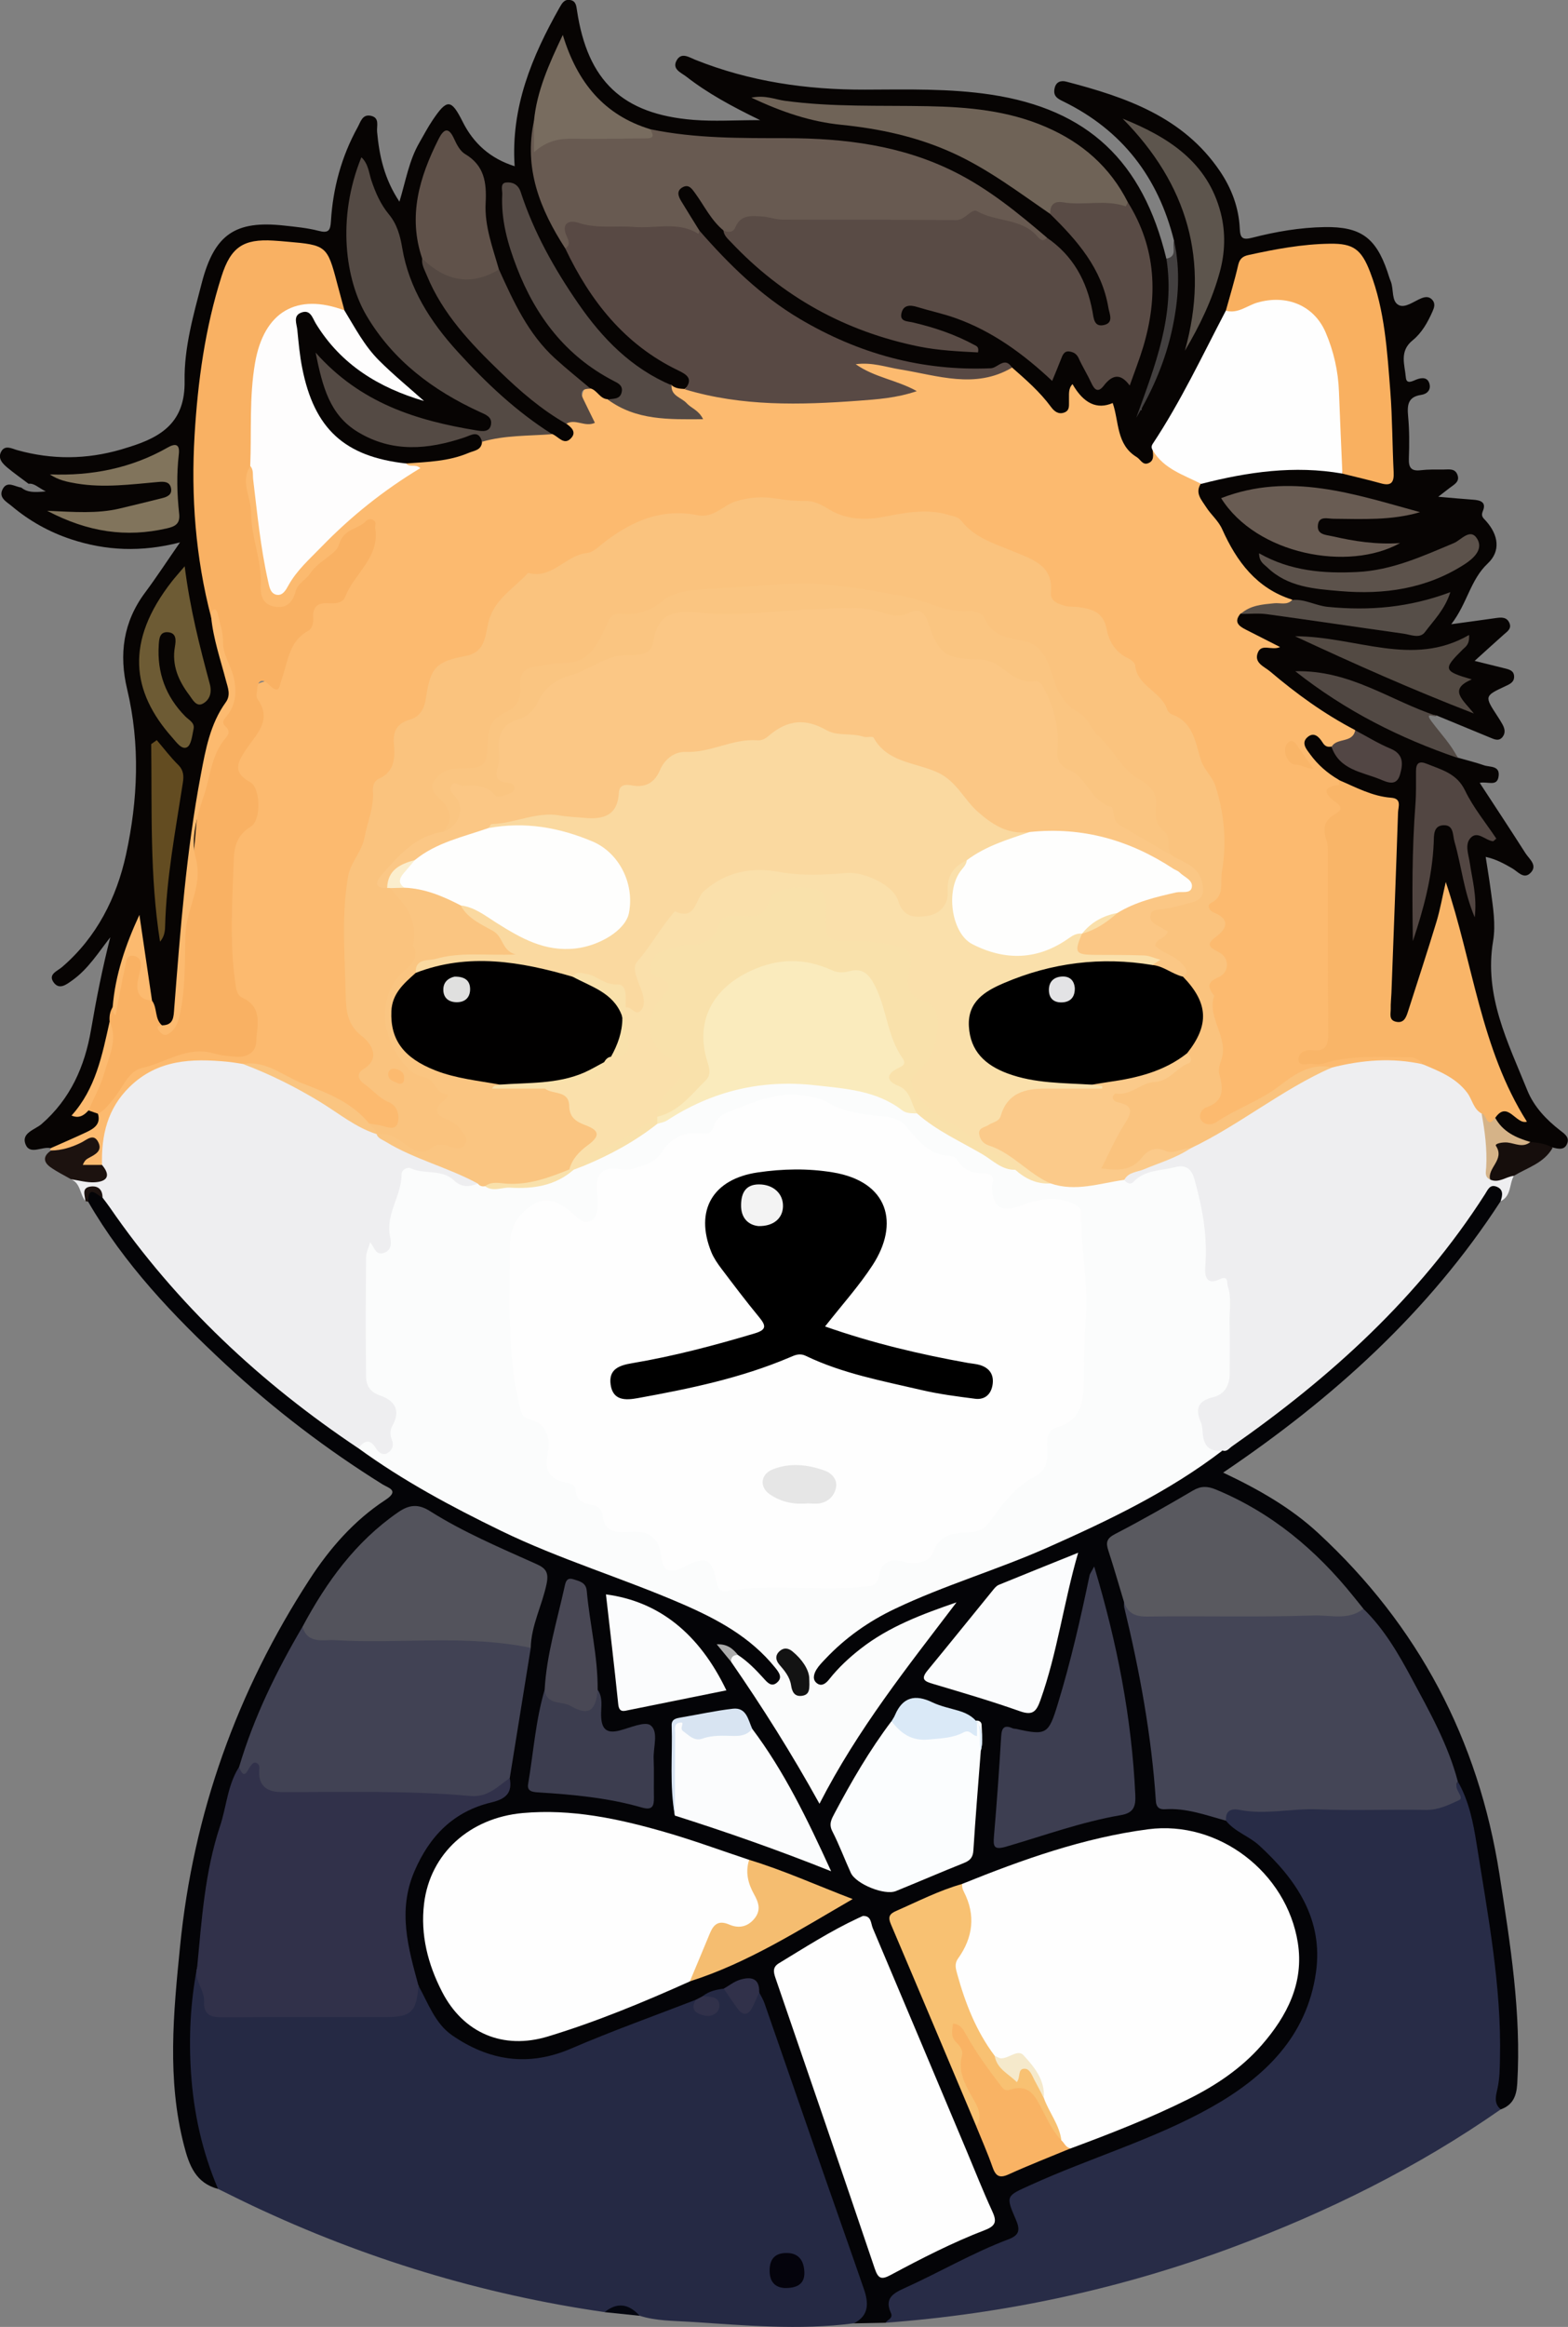
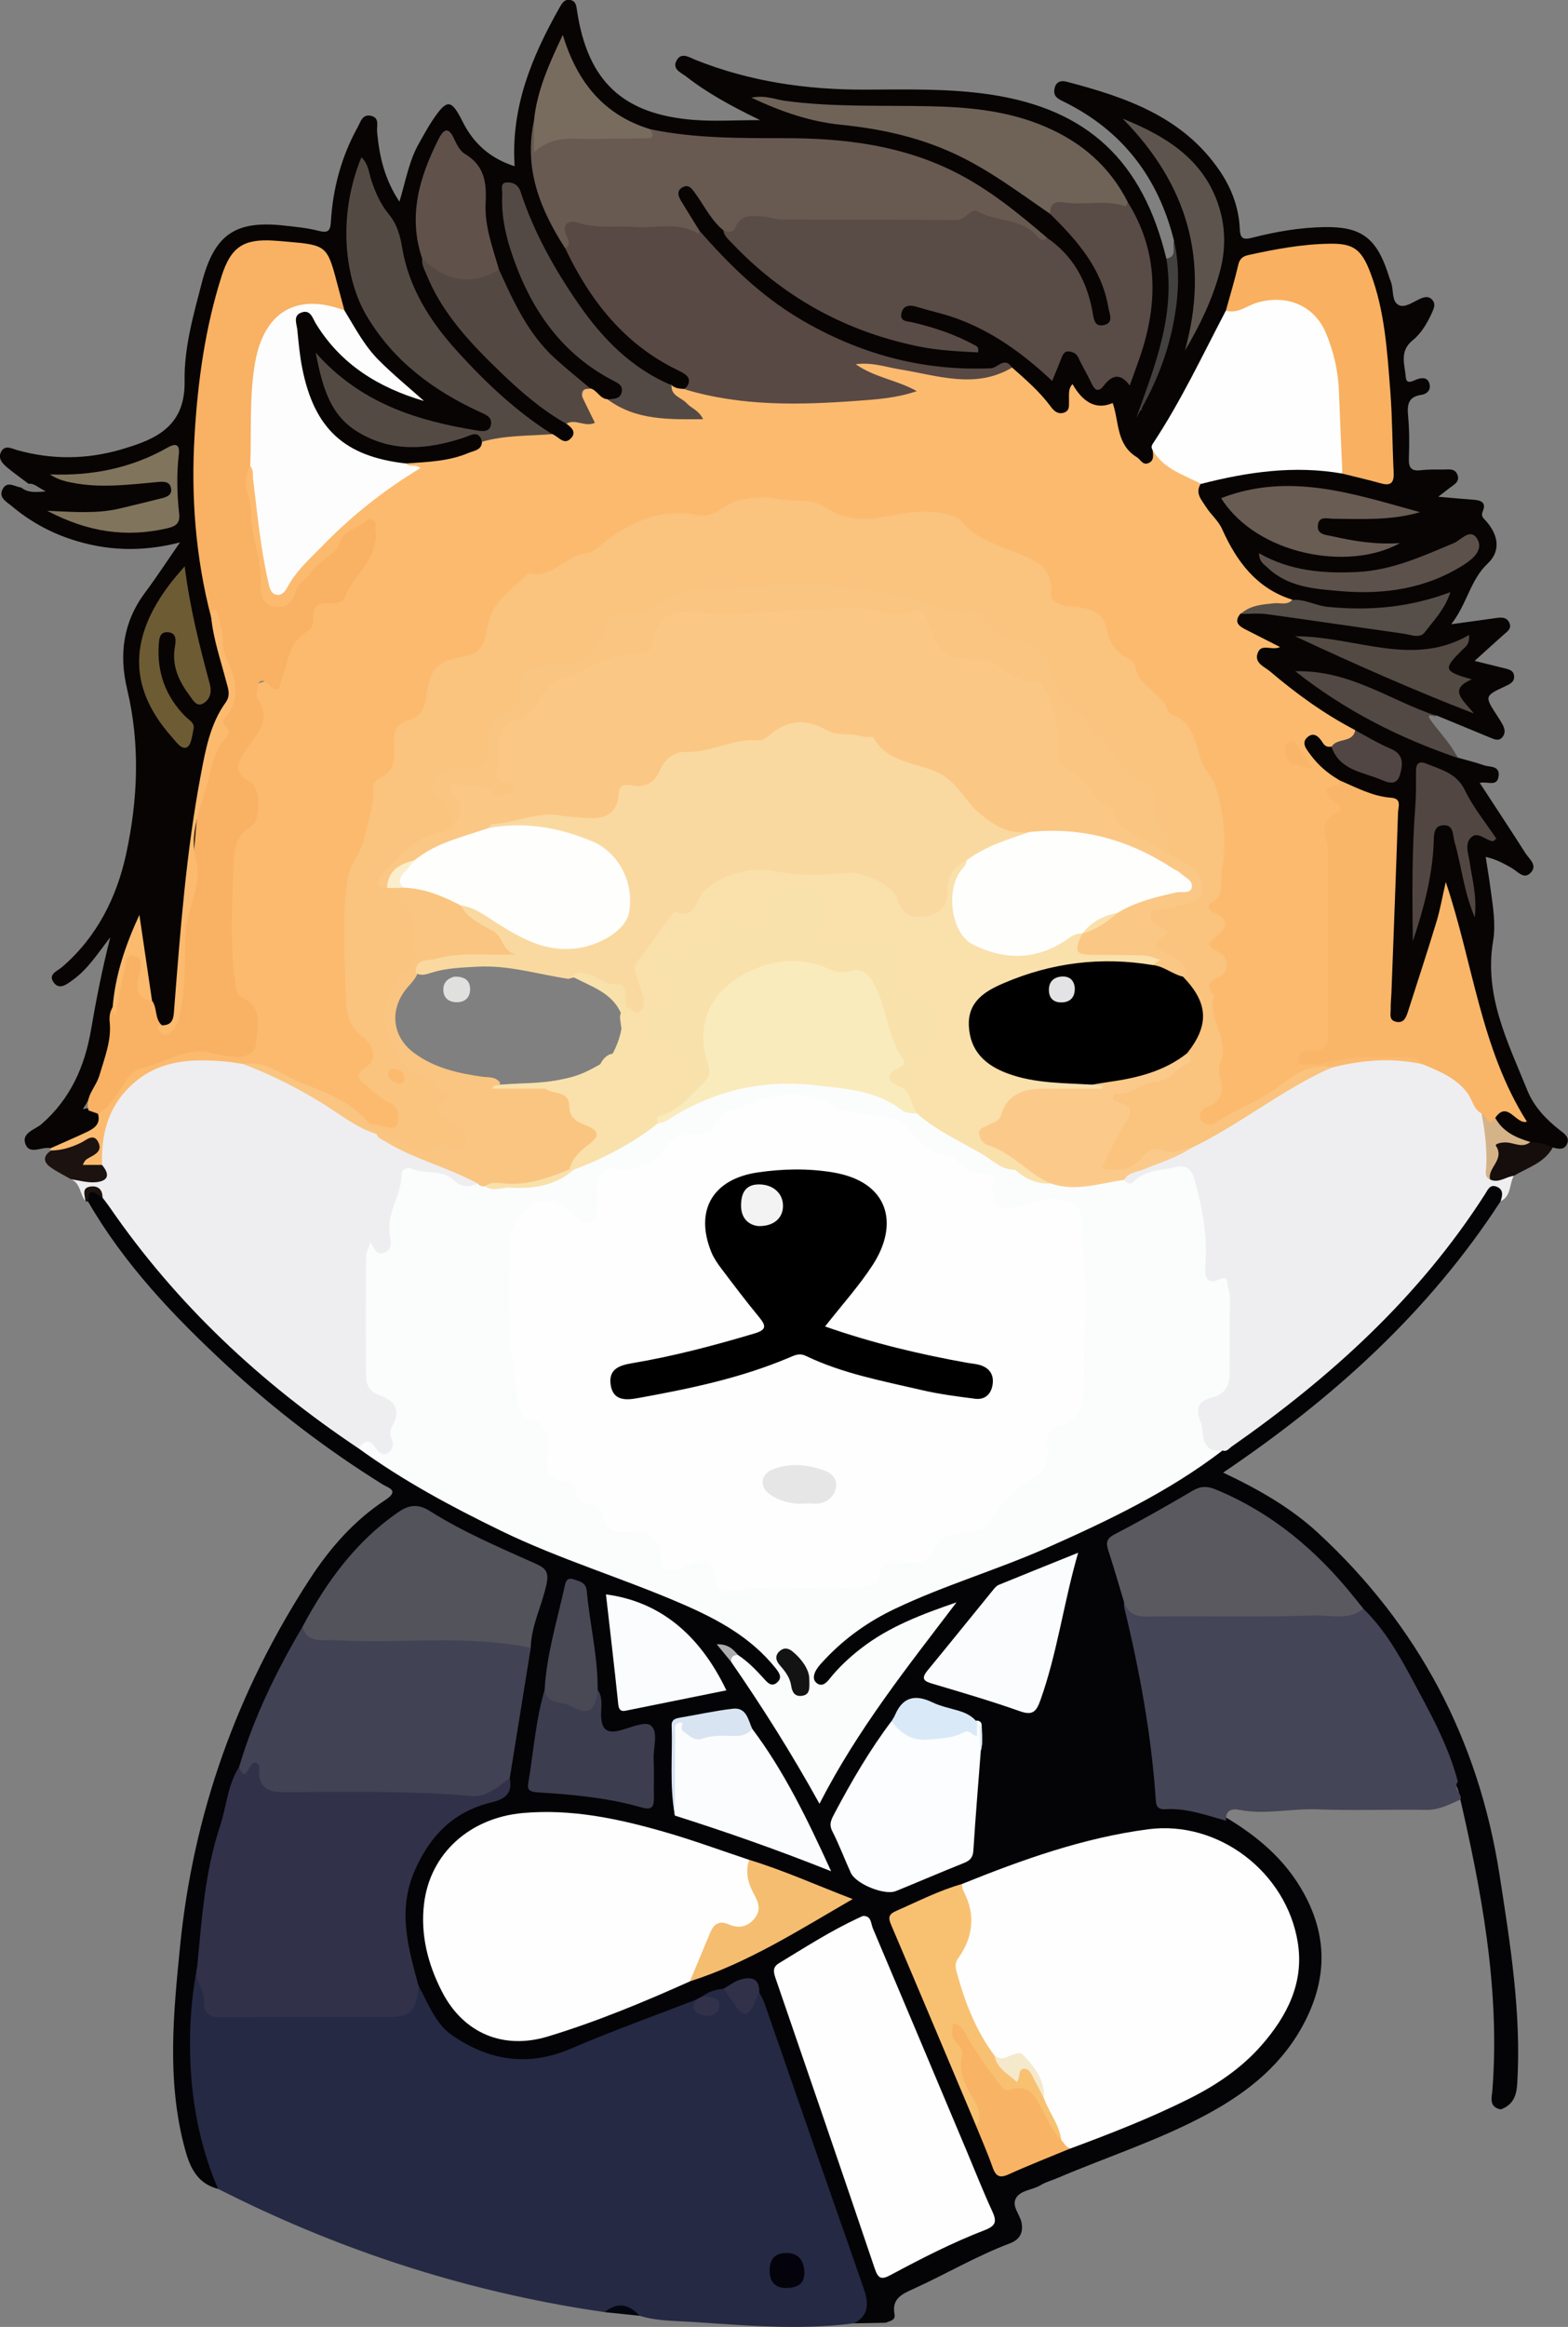
<svg xmlns="http://www.w3.org/2000/svg" width="89" height="132" viewBox="0 0 89 132" fill="none">
  <rect x="0" y="0" width="89" height="132" fill="#808080" stroke="none" />
  <g clip-path="url(#clip0_1_3433)">
    <path d="M34.322 131.162C34.43 130.621 34.755 130.233 35.297 130.231C35.991 130.229 36.164 130.812 36.306 131.369C35.644 131.301 34.984 131.231 34.322 131.163V131.162Z" fill="#04060F" />
    <path d="M40.2 129.162C40.633 129.106 41.026 129.473 41.044 130.058C41.06 130.595 40.764 131.134 40.136 131.154C39.548 131.172 38.97 130.892 38.946 130.23C38.924 129.637 39.279 129.186 40.202 129.162H40.2Z" fill="#030510" />
    <path d="M2.9 65.267C2.844 65.231 2.836 65.189 2.878 65.138C2.856 64.573 3.371 64.641 3.674 64.505C4.429 64.166 5.213 63.888 5.536 63.016C5.721 62.739 6 62.525 6.148 62.232C7.079 60.386 8.911 59.986 10.634 59.444C11.27 59.244 11.948 59.507 12.604 59.585C13.164 59.651 13.822 59.845 14.123 59.218C14.444 58.549 14.551 57.711 13.953 57.166C13.062 56.354 12.893 55.364 12.922 54.278C12.976 52.288 12.769 50.295 13.058 48.309C13.138 47.766 13.323 47.321 13.748 46.928C14.539 46.193 14.557 45.147 13.768 44.397C13.2 43.856 13.166 43.347 13.543 42.72C13.782 42.321 14.035 41.932 14.294 41.547C14.591 41.108 14.677 40.677 14.514 40.14C14.149 38.942 14.23 38.831 15.415 38.563C15.66 38.507 15.748 38.34 15.78 38.15C16.015 36.723 17.261 35.823 17.668 34.486C17.737 34.256 17.951 34.06 18.18 34.056C19.147 34.041 19.414 33.238 19.934 32.657C20.63 31.883 21.029 31.103 20.838 30.051C20.6 29.903 20.335 30.053 20.233 30.201C19.659 31.033 18.76 31.532 18.152 32.336C17.644 33.009 17 33.564 16.579 34.326C16.356 34.729 15.833 34.719 15.397 34.591C14.89 34.444 14.589 34.033 14.593 33.556C14.603 32.38 14.165 31.278 14.107 30.119C14.067 29.352 13.866 28.61 13.782 27.852C13.726 27.341 13.556 26.786 14.067 26.375C14.673 26.385 14.577 26.87 14.631 27.235C14.864 28.811 15 30.4 15.259 31.973C15.297 32.202 15.341 32.432 15.409 32.654C15.476 32.871 15.496 33.156 15.748 33.226C16.087 33.322 16.162 32.977 16.322 32.785C18.395 30.308 20.698 28.099 23.505 26.542C23.695 26.534 23.505 26.355 23.561 26.476C23.585 26.53 23.561 26.54 23.489 26.548C23.196 26.578 22.837 26.696 23.001 26.155C23.766 25.824 24.606 25.995 25.395 25.786C26.099 25.598 26.769 25.389 27.299 24.864C28.511 24.383 29.795 24.465 31.057 24.393C31.215 24.409 31.374 24.437 31.518 24.506C32.222 24.846 32.172 24.437 32.06 23.964C32.383 23.435 32.914 23.952 33.296 23.716C32.892 22.64 32.957 22.023 33.49 21.866C33.948 21.934 34.255 22.263 34.606 22.513C35.994 23.469 37.605 23.413 39.383 23.658C38.971 23.105 38.492 22.964 38.235 22.605C38.055 22.355 37.591 22.108 38.115 21.744C38.434 21.714 38.731 21.814 39.034 21.888C43.09 22.946 47.177 22.648 51.431 22.153C50.484 21.884 49.691 21.611 48.949 21.213C48.748 21.106 48.453 20.994 48.493 20.746C48.54 20.441 48.875 20.423 49.135 20.403C49.806 20.349 50.444 20.563 51.092 20.68C52.36 20.912 53.614 21.205 54.92 21.177C55.72 21.162 56.499 21.157 57.195 20.698C58.216 20.774 58.593 21.718 59.273 22.255C59.478 22.419 59.622 22.652 59.811 22.836C60.08 23.099 60.276 23.05 60.363 22.678C60.409 22.487 60.415 22.283 60.493 22.099C60.571 21.916 60.656 21.714 60.868 21.668C61.117 21.617 61.205 21.844 61.284 22.01C61.623 22.72 61.966 23.211 62.935 22.804C63.416 22.602 63.579 23.259 63.631 23.678C63.721 24.431 63.986 25.033 64.572 25.564C65.013 25.965 65.16 25.768 65.376 25.425C66.275 26.135 67.269 26.708 68.203 27.37C69.469 29.708 70.32 32.358 72.952 33.667C73.153 33.767 73.384 33.849 73.428 34.122C73.193 34.553 72.764 34.448 72.393 34.488C71.815 34.55 71.231 34.574 70.741 34.941C70.575 35.33 70.856 35.486 71.113 35.637C71.456 35.839 71.821 35.998 72.174 36.18C72.407 36.3 72.732 36.384 72.756 36.665C72.788 37.038 72.409 36.976 72.178 37.054C71.388 37.322 71.905 37.649 72.174 37.875C73.42 38.914 74.738 39.862 76.124 40.713C76.459 40.918 76.837 41.074 77.057 41.433C77.013 42.341 76.156 42.185 75.661 42.507C75.187 42.703 74.939 42.132 74.431 42.146C74.557 43.287 75.757 43.523 76.188 44.353C76.104 44.766 75.743 45.153 76.189 45.602C76.401 45.814 76.219 46.125 76.02 46.309C75.547 46.742 75.565 47.257 75.589 47.852C75.733 51.5 75.643 55.148 75.647 58.799C75.647 59.611 75.087 59.821 74.431 59.998C76.126 59.721 77.798 59.619 79.473 59.699C79.975 59.723 80.667 59.567 80.751 60.411C80.53 60.591 80.267 60.631 80.007 60.579C78.558 60.282 77.142 60.555 75.727 60.821C74.421 60.731 73.422 61.443 72.419 62.118C71.347 62.842 70.212 63.441 69.006 63.9C68.647 64.036 68.258 63.992 68.037 63.617C67.836 63.273 68.025 62.966 68.258 62.719C69.439 61.457 69.227 60.01 68.793 58.553C68.695 58.224 68.599 57.923 68.675 57.589C68.767 57.188 68.759 56.803 68.573 56.424C68.354 55.975 68.428 55.599 68.862 55.3C69.377 54.945 69.347 54.55 68.88 54.169C68.424 53.797 68.396 53.408 68.805 52.985C69.15 52.628 69.146 52.294 68.747 51.973C68.448 51.734 68.42 51.448 68.569 51.087C69.568 48.658 69.501 46.265 68.266 43.93C68.125 43.664 67.985 43.401 67.919 43.108C67.559 41.521 66.305 40.583 65.264 39.505C64.961 39.192 64.634 38.936 64.494 38.507C64.367 38.118 64.131 37.791 63.802 37.553C63.214 37.128 62.804 36.557 62.588 35.887C62.351 35.152 61.888 34.799 61.147 34.741C60.116 34.661 59.41 34.312 59.303 33.089C59.227 32.232 58.38 31.911 57.668 31.652C56.475 31.215 55.381 30.66 54.38 29.853C53.594 29.219 52.586 29.245 51.611 29.38C50.365 29.556 49.125 29.849 47.859 29.512C47.667 29.462 47.416 29.51 47.282 29.382C46.272 28.434 44.956 28.772 43.781 28.542C42.804 28.352 41.853 28.59 41.014 29.123C40.468 29.47 39.904 29.54 39.3 29.434C37.413 29.109 35.902 30.057 34.397 30.933C33.123 31.675 31.897 32.442 30.425 32.811C29.249 33.106 28.563 34.118 28.063 35.188C27.897 35.543 27.838 35.949 27.696 36.324C27.455 36.965 27.05 37.4 26.348 37.501C25.2 37.669 24.6 38.359 24.464 39.491C24.375 40.238 24.034 40.804 23.316 41.112C22.736 41.359 22.602 41.86 22.626 42.427C22.658 43.163 22.486 43.804 21.864 44.277C21.587 44.487 21.464 44.804 21.446 45.151C21.37 46.638 20.909 48.009 20.208 49.311C20.014 49.668 19.915 50.067 19.902 50.46C19.827 52.684 19.695 54.907 19.998 57.126C20.068 57.639 20.283 58.046 20.608 58.453C21.149 59.13 21.689 59.861 20.971 60.765C20.718 61.084 20.941 61.316 21.153 61.539C21.452 61.858 21.836 62.064 22.179 62.323C22.704 62.719 23.017 63.307 22.726 63.886C22.46 64.411 21.85 64.174 21.37 64.054C21.242 64.022 21.113 63.984 20.991 63.934C19.51 62.415 17.386 62.044 15.66 60.96C15.088 60.601 14.396 60.591 13.726 60.623C12.412 60.437 11.106 60.292 9.786 60.633C7.771 61.156 6.357 62.755 6.112 64.832C6.062 65.255 6.136 65.698 5.925 66.1C5.799 66.275 5.613 66.337 5.412 66.353C5.115 66.375 4.782 66.397 4.613 66.103C4.401 65.736 4.786 65.603 4.966 65.395C5.029 65.321 5.097 65.249 5.093 65.062C4.708 64.908 4.401 65.249 4.052 65.301C3.668 65.359 3.273 65.736 2.902 65.271L2.9 65.267Z" fill="#FCBA6F" />
    <path d="M27.361 25.065C27.331 25.548 26.907 25.56 26.594 25.694C25.463 26.175 24.253 26.204 23.055 26.292C21.595 26.674 20.383 26.061 19.299 25.227C17.71 24.003 17.016 22.255 16.761 20.315C16.687 19.756 16.681 19.191 16.587 18.632C16.513 18.185 16.569 17.732 17.076 17.561C17.592 17.385 17.893 17.758 18.112 18.133C18.708 19.153 19.474 20.008 20.419 20.71C21.352 21.404 22.413 21.872 23.597 22.52C21.609 21.185 20.208 19.594 19.32 17.567C18.994 16.868 18.788 16.132 18.701 15.373C18.619 14.663 18.238 14.329 17.562 14.214C16.844 14.09 16.133 13.944 15.397 13.95C13.858 13.964 13.351 14.293 12.831 15.776C12.133 17.758 11.83 19.834 11.561 21.899C10.989 26.308 11.252 30.691 12.195 35.034C12.406 36.212 12.701 37.367 13.066 38.503C13.248 39.066 13.277 39.59 12.954 40.127C11.814 42.033 11.607 44.207 11.278 46.332C10.979 48.262 10.758 50.206 10.548 52.148C10.359 53.925 10.317 55.717 10.06 57.489C9.994 57.948 9.904 58.363 9.294 58.299C8.574 58.044 8.574 57.371 8.419 56.791C8.231 55.395 7.886 54.024 7.761 52.577C7.209 54.064 6.85 55.559 6.599 57.08C6.509 57.355 6.467 57.639 6.445 57.924C6.094 59.645 5.725 61.357 4.736 62.862C4.653 62.99 4.89 62.844 4.976 62.876C5.239 62.846 5.438 62.932 5.558 63.175C5.735 63.762 5.346 64.015 4.918 64.219C4.242 64.538 3.554 64.832 2.874 65.135C2.394 65.013 1.696 65.546 1.447 64.908C1.196 64.263 1.991 64.083 2.356 63.768C3.997 62.343 4.812 60.495 5.167 58.417C5.468 56.659 5.815 54.913 6.26 53.17C5.582 54.036 5.006 54.97 4.102 55.613C3.777 55.844 3.377 56.166 3.06 55.749C2.699 55.274 3.237 55.102 3.526 54.855C5.494 53.164 6.618 50.921 7.153 48.476C7.827 45.386 7.964 42.229 7.217 39.099C6.744 37.12 6.991 35.285 8.233 33.619C8.885 32.743 9.483 31.827 10.217 30.769C8.026 31.334 6.016 31.246 4.033 30.591C2.791 30.18 1.668 29.552 0.669 28.711C0.388 28.474 -0.096 28.242 0.145 27.759C0.4 27.248 0.843 27.614 1.208 27.657C1.401 27.759 1.598 27.753 1.776 27.636C1.8 27.619 1.672 27.506 1.614 27.438C1.219 27.14 0.815 26.855 0.434 26.54C0.149 26.304 -0.15 26.003 0.073 25.608C0.292 25.221 0.685 25.454 0.976 25.534C2.946 26.085 4.906 26.069 6.868 25.5C7.027 25.454 7.185 25.402 7.342 25.354C9.19 24.782 10.518 23.929 10.478 21.606C10.446 19.734 10.979 17.864 11.457 16.032C12.171 13.302 13.349 12.489 16.127 12.796C16.785 12.868 17.452 12.93 18.088 13.096C18.655 13.244 18.752 13.068 18.784 12.543C18.898 10.665 19.384 8.879 20.297 7.224C20.465 6.923 20.563 6.464 21.049 6.568C21.567 6.679 21.372 7.146 21.404 7.478C21.528 8.845 21.817 10.156 22.672 11.441C23.035 10.24 23.22 9.102 23.796 8.106C24.046 7.675 24.275 7.232 24.552 6.821C25.378 5.592 25.611 5.61 26.261 6.907C26.881 8.142 27.828 8.992 29.211 9.43C28.988 6.079 30.194 3.201 31.761 0.428C31.897 0.189 32.031 -0.053 32.355 -0.001C32.687 0.053 32.708 0.315 32.75 0.594C33.35 4.594 35.336 6.482 39.364 6.801C40.53 6.895 41.708 6.815 43.144 6.815C41.525 6.029 40.169 5.292 38.949 4.342C38.67 4.125 38.129 3.929 38.404 3.43C38.674 2.941 39.11 3.25 39.461 3.39C42.557 4.63 45.787 5.095 49.103 5.085C51.493 5.077 53.892 5.011 56.258 5.37C61.751 6.202 64.867 9.152 66.199 14.661C66.977 15.964 66.488 17.319 66.277 18.624C66.02 20.217 65.362 21.708 64.714 23.185C64.688 23.317 64.901 23.233 64.769 23.225C66.097 20.171 66.829 17.002 66.636 13.651C65.743 10.066 63.699 7.392 60.361 5.759C60.034 5.6 59.775 5.466 59.853 5.039C59.925 4.638 60.214 4.552 60.519 4.63C63.898 5.512 67.154 6.621 69.246 9.713C69.907 10.693 70.316 11.779 70.37 12.968C70.394 13.493 70.513 13.631 71.072 13.487C72.419 13.14 73.795 12.904 75.195 12.882C77.214 12.852 78.084 13.471 78.744 15.391C78.807 15.579 78.861 15.772 78.937 15.956C79.122 16.407 78.963 17.086 79.389 17.305C79.754 17.495 80.243 17.098 80.668 16.924C80.891 16.832 81.124 16.804 81.305 17.018C81.485 17.231 81.403 17.457 81.308 17.672C81.038 18.287 80.695 18.89 80.187 19.301C79.407 19.928 79.737 20.694 79.796 21.413C79.832 21.83 80.181 21.612 80.406 21.526C80.725 21.407 81.036 21.402 81.136 21.772C81.23 22.115 81.007 22.353 80.663 22.402C79.906 22.512 79.866 22.987 79.926 23.622C80 24.414 79.996 25.217 79.968 26.013C79.95 26.53 80.101 26.739 80.638 26.675C81.064 26.624 81.499 26.636 81.932 26.636C82.221 26.636 82.57 26.558 82.715 26.909C82.891 27.33 82.528 27.488 82.272 27.687C82.119 27.807 81.965 27.925 81.635 28.18C82.408 28.246 83.008 28.304 83.608 28.346C84.027 28.374 84.382 28.48 84.166 28.995C84.043 29.29 84.186 29.378 84.35 29.559C85.052 30.348 85.193 31.26 84.448 31.96C83.449 32.901 83.291 34.222 82.374 35.411C83.373 35.273 84.145 35.17 84.912 35.06C85.223 35.016 85.528 34.996 85.676 35.343C85.811 35.665 85.558 35.818 85.359 35.994C84.842 36.453 84.33 36.92 83.7 37.491C84.344 37.651 84.866 37.776 85.385 37.908C85.642 37.974 85.931 38.026 85.941 38.373C85.951 38.694 85.708 38.804 85.453 38.922C84.25 39.483 84.252 39.489 84.996 40.626C85.088 40.766 85.175 40.906 85.257 41.05C85.397 41.291 85.478 41.548 85.295 41.794C85.086 42.073 84.824 41.944 84.575 41.84C83.566 41.423 82.556 41.008 81.547 40.59C80.125 40.391 78.833 39.824 77.563 39.185C76.531 38.666 75.446 38.321 74.294 38.379C76.592 40.006 79.067 41.385 81.762 42.351C82.137 42.484 82.524 42.6 82.741 42.979C83.239 43.121 83.742 43.243 84.23 43.413C84.565 43.528 85.141 43.419 85.062 44.031C84.982 44.656 84.442 44.309 83.989 44.41C84.878 45.772 85.744 47.079 86.587 48.402C86.8 48.735 87.297 49.089 86.872 49.518C86.491 49.903 86.158 49.446 85.833 49.258C85.379 48.997 84.924 48.741 84.328 48.61C84.43 49.266 84.533 49.883 84.615 50.502C84.743 51.458 84.908 52.434 84.749 53.38C84.224 56.483 85.594 59.136 86.689 61.848C87.063 62.776 87.763 63.513 88.561 64.131C88.8 64.317 89.087 64.506 88.961 64.852C88.81 65.271 88.447 65.175 88.118 65.091C87.683 64.995 87.229 65.143 86.8 64.983C85.907 64.67 84.9 64.487 84.806 63.251C85.05 62.728 85.436 62.742 85.913 62.98C83.903 59.076 83.176 54.807 82.111 50.963C81.796 52.986 80.919 55.19 80.153 57.427C80.02 57.818 79.768 58.162 79.282 58.09C78.702 58.004 78.662 57.503 78.702 57.088C78.941 54.609 78.763 52.114 78.979 49.638C79.076 48.508 79.043 47.384 79.079 46.259C79.094 45.732 78.843 45.488 78.339 45.382C77.462 45.197 76.62 44.905 75.976 44.227C75.34 43.86 74.794 43.379 74.365 42.79C74.17 42.522 73.837 42.157 74.202 41.828C74.581 41.486 74.876 41.808 75.077 42.131C75.205 42.339 75.356 42.391 75.57 42.351C76.309 43.147 77.234 43.63 78.267 43.917C78.608 44.011 79.009 44.215 79.206 43.734C79.397 43.263 79.192 42.888 78.746 42.674C78.068 42.347 77.338 42.101 76.909 41.411C75.167 40.505 73.588 39.359 72.094 38.092C71.769 37.816 71.163 37.611 71.393 37.028C71.606 36.481 72.172 36.924 72.659 36.706C71.969 36.355 71.343 36.034 70.713 35.717C70.308 35.513 70.019 35.279 70.41 34.812C71.068 34.517 71.752 34.535 72.445 34.623C74.644 34.904 76.846 35.17 79.035 35.525C80.703 35.794 80.727 35.748 81.638 34.22C81.32 34.112 81.058 34.296 80.789 34.365C78.803 34.87 76.796 34.874 74.782 34.605C74.264 34.535 73.737 34.407 73.335 34.014C71.323 33.376 70.191 31.849 69.375 30.029C69.152 29.529 68.735 29.202 68.456 28.761C68.197 28.35 67.81 27.971 68.165 27.428C68.372 27.071 68.739 27.021 69.092 26.929C71.393 26.328 73.713 26.129 76.064 26.594C76.678 26.727 77.296 26.851 77.908 27.005C78.53 27.163 78.907 26.975 78.859 26.29C78.63 23.051 78.632 19.79 77.872 16.605C77.848 16.509 77.812 16.415 77.783 16.319C77.123 14.347 76.756 14.082 74.7 14.128C73.566 14.154 72.469 14.425 71.363 14.641C70.844 14.742 70.565 15.054 70.442 15.559C70.274 16.235 70.137 16.922 69.828 17.553C68.665 19.892 67.525 22.243 66.165 24.476C65.942 24.843 65.699 25.193 65.424 25.522C65.461 25.823 65.517 26.159 65.152 26.284C64.851 26.388 64.732 26.059 64.522 25.931C63.35 25.219 63.526 23.921 63.157 22.863C62.267 23.248 61.507 22.89 60.876 21.79C60.615 22.059 60.69 22.401 60.676 22.72C60.666 22.979 60.738 23.277 60.413 23.4C60.074 23.528 59.837 23.331 59.654 23.083C59.022 22.223 58.22 21.53 57.427 20.832C56.539 20.997 55.654 21.121 54.743 21.097C49.886 20.977 45.725 19.143 42.135 15.95C41.198 15.116 40.289 14.232 39.557 13.192C39.176 12.611 38.678 12.104 38.426 11.439C38.289 11.076 38.235 10.705 38.608 10.455C39.011 10.186 39.3 10.461 39.545 10.743C40.157 11.445 40.617 12.262 41.214 12.976C42.575 14.689 44.242 16.056 46.152 17.088C49.573 18.934 50.443 19.159 54.931 19.686C53.876 19.145 52.869 18.78 51.814 18.532C51.368 18.427 50.811 18.291 50.997 17.648C51.154 17.104 51.637 17.052 52.145 17.157C54.635 17.678 56.834 18.798 58.772 20.433C59.283 20.864 59.652 21.217 60.02 20.253C60.3 19.524 60.926 19.546 61.386 20.195C61.502 20.357 61.57 20.548 61.669 20.722C61.992 21.283 62.237 22.067 63.063 21.219C64.542 21.359 64.453 20.117 64.712 19.263C65.535 16.547 65.212 13.944 63.771 11.489C61.629 7.769 58.146 6.516 54.141 6.352C50.969 6.222 47.789 6.322 44.627 5.955C44.228 5.909 43.839 5.849 43.63 5.751C45.157 6.28 46.868 6.767 48.66 6.925C52.315 7.246 55.467 8.805 58.38 10.934C58.808 11.248 59.223 11.579 59.66 11.882C61.318 13.291 62.571 14.97 63.095 17.125C63.157 17.383 63.228 17.642 63.214 17.912C63.197 18.229 63.107 18.509 62.748 18.586C62.423 18.656 62.158 18.549 61.964 18.281C61.783 18.032 61.743 17.728 61.683 17.437C61.352 15.832 60.527 14.555 59.183 13.615C57.71 12.489 56.328 11.256 54.693 10.332C52.042 8.833 49.167 8.27 46.196 8.162C43.415 8.062 40.623 8.228 37.862 7.743C37.567 7.691 37.274 7.637 36.987 7.559C34.465 6.873 32.808 5.248 31.921 2.646C31.143 4.105 30.794 5.516 30.477 6.937C30.035 9.515 30.962 11.753 32.208 13.908C33.703 16.822 35.611 19.343 38.658 20.818C39.409 21.181 39.437 21.586 38.861 22.067C38.588 22.053 38.317 22.035 38.101 21.836C36.275 21.618 35.135 20.327 34.004 19.097C32.005 16.922 30.647 14.337 29.514 11.627C29.391 11.332 29.347 10.974 28.926 10.759C28.665 11.34 28.751 11.922 28.858 12.485C29.584 16.289 31.409 19.357 34.828 21.345C35.221 21.572 35.581 21.85 35.376 22.369C35.212 22.788 34.874 22.861 34.479 22.646C34.044 22.618 33.899 22.131 33.508 22.033C32.011 21.476 31.036 20.299 30.097 19.099C29.188 17.94 28.583 16.609 28.113 15.217C27.519 13.86 27.23 12.435 27.271 10.958C27.293 10.202 27.102 9.591 26.446 9.162C25.97 8.849 25.802 8.246 25.242 7.849C24.046 9.968 23.448 12.126 24.159 14.513C24.582 16.353 25.677 17.786 26.891 19.171C28.167 20.624 29.608 21.88 31.135 23.051C31.502 23.332 31.843 23.654 32.126 24.023C32.415 24.221 32.72 24.492 32.443 24.823C32.023 25.328 31.696 24.744 31.331 24.618C30.442 24.456 29.766 23.901 29.124 23.338C26.695 21.207 24.323 19.021 23.095 15.91C23.033 15.756 22.931 15.605 22.919 15.445C22.746 13.284 21.207 11.687 20.519 9.717C19.701 12.495 19.592 15.237 21.095 17.848C22.509 20.303 24.726 21.852 27.2 23.083C27.377 23.171 27.573 23.229 27.722 23.366C27.955 23.582 28.109 23.839 27.995 24.163C27.88 24.49 27.626 24.572 27.279 24.546C24.407 24.332 21.739 23.548 19.436 21.746C19.055 21.448 18.659 21.171 18.358 20.842C18.695 22.774 19.693 24.185 21.647 24.811C23.107 25.28 24.534 25.071 25.954 24.666C26.344 24.556 26.723 24.466 27.126 24.54C27.445 24.598 27.483 24.788 27.347 25.049L27.361 25.065Z" fill="#070403" />
    <path d="M48.463 131.796C45.357 132.203 42.255 131.908 39.155 131.71C38.204 131.65 37.233 131.662 36.306 131.367C35.672 130.667 35.01 130.599 34.322 131.161C27.348 130.156 20.683 128.124 14.313 125.116C13.665 124.811 13.025 124.489 12.383 124.174C11.542 123.216 11.225 122.017 10.991 120.827C10.443 118.023 10.343 115.189 10.73 112.349C10.772 112.043 10.736 111.652 11.211 111.612C11.572 112.105 11.715 112.696 11.835 113.269C11.97 113.925 12.331 114.131 12.943 114.131C15.89 114.129 18.835 114.121 21.781 114.133C22.764 114.137 23.326 113.684 23.584 112.776C24.216 112.301 24.216 113.013 24.359 113.253C24.993 114.315 25.685 115.227 26.859 115.835C28.636 116.756 30.328 116.662 32.123 116.027C34.368 115.233 36.567 114.325 38.774 113.432C38.959 113.357 39.143 113.285 39.348 113.315C39.486 113.355 39.567 113.448 39.613 113.582C39.711 113.85 39.852 114.063 40.185 114.017C40.285 114.003 40.393 113.951 40.415 113.854C40.496 113.472 40.086 113.506 39.94 113.311C39.902 113.259 39.867 113.205 39.855 113.137C40.118 112.68 40.54 112.634 41.003 112.688C41.065 112.708 41.124 112.738 41.178 112.774C41.601 113.041 41.739 113.684 42.219 113.778C42.714 113.876 42.68 113.001 43.232 112.995C44.013 113.983 44.269 115.205 44.667 116.35C46.169 120.671 47.548 125.034 49.101 129.337C49.181 129.557 49.263 129.772 49.319 129.998C49.612 131.193 49.548 131.329 48.467 131.796H48.463Z" fill="#252944" />
    <path d="M48.464 131.796C49.345 131.357 49.301 130.627 49.038 129.862C48.298 127.713 47.537 125.571 46.789 123.424C45.654 120.163 44.528 116.899 43.392 113.638C43.318 113.425 43.194 113.229 43.093 113.026C42.508 112.129 41.759 112.798 41.079 112.812C40.654 112.866 40.242 112.954 39.897 113.231C39.823 113.411 39.713 113.527 39.498 113.441C37.137 114.357 34.749 115.205 32.424 116.207C29.988 117.257 27.753 116.901 25.659 115.455C24.698 114.79 24.302 113.636 23.749 112.636C23.528 112.527 23.415 112.325 23.315 112.113C21.985 109.277 22.788 105.443 25.147 103.374C25.877 102.733 26.684 102.208 27.647 102.021C28.369 101.881 28.78 101.554 28.72 100.775C28.969 98.38 29.509 96.031 29.84 93.65C29.894 92.538 30.333 91.52 30.604 90.461C30.895 89.325 30.837 89.195 29.765 88.692C27.872 87.802 25.956 86.96 24.154 85.892C23.654 85.595 23.217 85.741 22.755 86.002C21.421 86.758 20.486 87.926 19.537 89.08C18.689 90.109 18.002 91.247 17.338 92.399C15.918 94.977 14.642 97.618 13.709 100.416C12.656 103.37 11.947 106.395 11.657 109.523C11.592 110.233 11.627 110.988 11.185 111.625C10.804 113.598 10.71 115.594 10.842 117.592C10.992 119.865 11.478 122.071 12.379 124.174C11.111 123.837 10.738 122.847 10.443 121.703C9.474 117.951 9.843 114.195 10.22 110.417C10.97 102.869 13.45 95.943 17.569 89.599C18.713 87.836 20.095 86.254 21.867 85.094C22.703 84.547 22.045 84.411 21.716 84.206C18.53 82.22 15.557 79.951 12.806 77.396C9.835 74.636 7.05 71.712 5.002 68.167C4.849 67.932 4.793 67.682 5.064 67.513C5.353 67.331 5.598 67.531 5.838 67.678C6.597 68.389 7.074 69.317 7.696 70.135C11.271 74.837 15.643 78.671 20.484 82.002C25.685 85.609 31.451 88.034 37.368 90.155C39.466 90.908 41.448 91.912 43.168 93.373C43.551 93.698 43.91 94.037 44.167 94.472C44.373 94.818 44.636 95.209 44.215 95.534C43.842 95.822 43.451 95.618 43.13 95.347C42.674 94.959 42.275 94.514 41.844 94.101C41.697 93.969 41.571 93.814 41.232 93.618C41.45 93.913 41.575 94.071 41.701 94.229C43.438 96.584 44.969 99.073 46.478 101.817C48.561 97.955 51.131 94.602 53.775 91.281C51.48 92.119 49.321 93.169 47.602 94.979C47.257 95.341 46.819 95.951 46.282 95.444C45.778 94.967 46.279 94.468 46.621 94.067C48.019 92.441 49.799 91.371 51.747 90.549C54.349 89.449 57.051 88.607 59.624 87.435C62.8 85.988 65.969 84.531 68.786 82.428C68.945 82.308 69.119 82.208 69.298 82.122C71.356 80.889 73.182 79.344 75.02 77.819C77.636 75.65 79.913 73.149 82.074 70.538C82.752 69.718 83.276 68.788 83.868 67.906C84.016 67.686 84.133 67.435 84.365 67.291C84.642 67.118 84.947 67.112 85.202 67.319C85.535 67.591 85.497 67.882 85.172 68.147C81.103 74.418 75.682 79.316 69.426 83.537C71.435 84.485 73.264 85.527 74.819 86.964C80.501 92.215 83.92 98.684 85.11 106.328C85.722 110.261 86.358 114.193 86.119 118.203C86.077 118.907 85.87 119.412 85.186 119.66C84.486 119.534 84.678 118.969 84.71 118.564C85.15 112.78 84.076 107.172 82.776 101.589C82.754 101.494 82.702 101.406 82.666 101.314C81.45 98.035 79.877 94.941 77.849 92.085C77.676 91.84 77.452 91.64 77.243 91.429C75.708 89.644 74.193 87.838 72.201 86.521C71.98 86.375 71.766 86.218 71.549 86.066C69.713 84.773 67.903 84.148 65.923 85.882C65.349 86.387 64.567 86.715 63.843 87.034C63.161 87.335 63.084 87.758 63.295 88.383C63.592 89.263 63.849 90.155 64.035 91.067C64.727 93.662 65.221 96.297 65.582 98.955C65.693 99.775 65.779 100.602 65.851 101.424C65.915 102.142 66.218 102.388 66.912 102.406C67.809 102.43 68.678 102.657 69.496 103.048C71.348 104.142 72.947 105.469 74.013 107.413C75.345 109.84 75.313 112.221 74.085 114.642C72.865 117.045 70.903 118.642 68.57 119.907C65.815 121.404 62.84 122.35 59.975 123.574C59.67 123.703 59.343 123.785 59.06 123.961C58.61 124.238 57.95 124.228 57.675 124.683C57.398 125.144 57.888 125.607 57.982 126.082C58.097 126.673 57.864 127.054 57.326 127.258C55.428 127.974 53.679 129.01 51.839 129.846C51.219 130.128 50.603 130.389 50.774 131.277C50.844 131.637 50.495 131.667 50.26 131.764C49.66 131.776 49.062 131.788 48.462 131.8L48.464 131.796Z" fill="#040407" />
-     <path d="M50.26 131.762C50.375 131.585 50.708 131.515 50.569 131.209C50.2 130.407 50.663 130.106 51.31 129.814C53.3 128.918 55.188 127.804 57.236 127.032C57.874 126.793 57.912 126.487 57.654 125.896C57.066 124.541 57.122 124.575 58.486 123.955C61.877 122.41 65.488 121.372 68.752 119.538C71.792 117.827 74.175 115.524 74.693 111.898C75.124 108.886 73.588 106.629 71.469 104.685C70.887 104.152 70.091 103.918 69.589 103.286C69.232 102.39 69.916 102.416 70.424 102.41C73.505 102.374 76.587 102.34 79.669 102.362C80.034 102.364 80.401 102.338 80.764 102.362C81.755 102.424 82.365 101.923 82.75 101.066C83.384 102.168 83.623 103.404 83.816 104.623C84.454 108.655 85.232 112.674 85.138 116.788C85.126 117.348 85.122 117.901 85.001 118.462C84.917 118.847 84.759 119.318 85.184 119.658C80.465 122.951 75.355 125.479 69.972 127.481C63.604 129.848 57.029 131.261 50.258 131.764L50.26 131.762Z" fill="#282C47" />
    <path d="M20.34 82.156C14.805 78.458 10.014 73.991 6.226 68.485C6.097 68.297 5.955 68.12 5.818 67.936C5.636 67.709 5.503 67.379 5.134 67.459C4.769 67.539 5.002 67.93 4.841 68.128C4.528 67.746 4.581 67.124 4.033 66.898C4.288 66.671 4.585 66.747 4.871 66.796C5.449 66.9 5.736 66.649 5.79 66.086C5.748 64.409 6.093 62.889 7.357 61.655C8.948 60.1 10.888 60.037 12.907 60.23C13.202 60.258 13.495 60.314 13.789 60.356C15.16 60.51 16.299 61.248 17.477 61.869C18.787 62.559 20.027 63.378 21.299 64.136C21.389 64.178 21.472 64.23 21.554 64.282C23.109 65.168 24.754 65.848 26.411 66.511C26.712 66.631 27.258 66.647 27.101 67.249C26.686 67.621 26.267 67.523 25.817 67.303C23.494 66.172 22.673 66.649 22.447 69.241C22.409 69.671 22.467 70.108 22.375 70.531C22.198 71.341 21.752 71.457 21.058 70.874C21.02 72.975 21.06 75.067 21.026 77.159C21.012 78.021 21.181 78.713 22.033 79.133C22.647 79.434 22.884 79.973 22.627 80.632C22.387 81.242 22.79 82.041 22.174 82.502C21.494 83.011 21.02 81.945 20.34 82.154V82.156Z" fill="#EEEEF0" />
    <path d="M85.174 68.142C85.288 67.813 85.35 67.472 84.941 67.316C84.562 67.17 84.449 67.496 84.285 67.751C80.549 73.585 75.533 78.133 69.904 82.065C69.755 82.171 69.629 82.371 69.392 82.285C68.355 82.532 68.309 82.506 68.048 81.478C67.967 81.157 67.889 80.834 67.823 80.508C67.697 79.882 67.843 79.369 68.477 79.123C69.284 78.81 69.534 78.205 69.518 77.395C69.494 76.136 69.54 74.874 69.494 73.613C69.48 73.228 69.52 72.82 68.882 72.849C68.347 72.872 68.192 72.407 68.15 71.95C68.088 71.29 68.096 70.623 68.128 69.96C68.178 68.893 67.669 67.967 67.434 66.973C67.343 66.586 67.006 66.502 66.643 66.546C66.017 66.621 65.397 66.701 64.834 67.035C64.499 67.234 64.141 67.488 63.766 67.085C63.652 66.494 64.107 66.374 64.498 66.226C65.504 65.845 66.493 65.422 67.484 65.005C69.645 63.809 71.725 62.474 73.846 61.211C74.404 60.88 75.014 60.802 75.585 60.562C77.297 60.131 79.02 59.983 80.76 60.375C82.11 60.337 82.955 61.151 83.663 62.151C83.908 62.498 84.144 62.863 84.333 63.251C84.806 64.294 84.431 65.452 84.776 66.508C85.119 66.817 85.575 66.458 85.926 66.703C85.657 67.172 85.788 67.853 85.176 68.142H85.174Z" fill="#EEEEF0" />
    <path d="M82.746 42.998C79.468 41.876 76.407 40.355 73.52 38.078C76.645 37.996 78.949 39.772 81.551 40.611C81.466 40.726 80.804 40.321 81.266 40.94C81.772 41.617 82.365 42.229 82.746 42.998Z" fill="#524944" />
    <path d="M5.791 66.085C6.32 66.712 6.063 67.035 5.357 67.069C4.92 67.089 4.476 66.96 4.035 66.898C3.64 66.67 3.224 66.471 2.855 66.205C2.438 65.904 2.452 65.56 2.901 65.267C3.507 65.257 4.069 65.083 4.607 64.818C4.944 64.65 5.331 64.251 5.594 64.826C5.817 65.315 5.365 65.508 5.014 65.702C4.904 65.762 4.801 65.832 4.701 66.083H5.791V66.085Z" fill="#1C120F" />
    <path d="M85.923 66.702C85.472 66.75 85.074 67.139 84.579 66.912C84.228 66.203 84.811 65.593 84.809 64.904C84.809 64.551 85.351 64.507 85.728 64.617C86.1 64.726 86.451 64.954 86.864 64.782C87.303 64.826 87.739 64.872 88.128 65.11C87.64 65.982 86.703 66.233 85.925 66.702H85.923Z" fill="#160E0C" />
    <path d="M66.641 13.66C67.014 15.333 66.891 17.015 66.538 18.654C66.157 20.428 65.447 22.107 64.496 23.693C65.549 20.769 66.715 17.873 66.205 14.67C66.861 14.554 66.508 14.001 66.641 13.66Z" fill="#434040" />
    <path d="M4.843 68.128C4.831 67.804 4.598 67.369 5.164 67.307C5.582 67.261 5.82 67.497 5.82 67.936C5.485 67.792 5.016 67.176 5.004 68.168C4.948 68.166 4.893 68.152 4.843 68.128Z" fill="#1C120F" />
    <path d="M1.62 27.442C1.943 27.406 2.126 27.632 2.597 27.877C1.931 27.939 1.552 27.937 1.213 27.662C1.348 27.59 1.568 27.67 1.62 27.442Z" fill="#7B7B7B" />
    <path d="M75.582 60.562C72.757 61.809 70.364 63.813 67.585 65.138C67.17 65.348 66.732 65.552 66.273 65.51C65.617 65.452 65.133 65.707 64.66 66.111C64.186 66.516 63.61 66.647 62.987 66.572C62.477 66.51 62.282 66.282 62.509 65.767C62.79 65.13 63.065 64.494 63.434 63.901C63.677 63.51 63.99 63.091 63.36 62.736C63.157 62.62 62.946 62.456 63.009 62.191C63.089 61.849 63.408 61.807 63.699 61.716C64.818 61.362 65.952 61.051 66.937 60.356C67.194 60.175 67.286 59.993 67.282 59.716C68.225 58.261 68.119 56.848 67.103 55.475C67.083 54.844 66.616 54.595 66.15 54.325C65.677 54.054 65.041 53.834 65.665 53.094C65.884 52.832 65.541 52.715 65.412 52.547C64.925 51.918 65.045 51.545 65.825 51.365C66.273 51.261 66.736 51.208 67.178 51.072C68.135 50.779 68.277 50.096 67.525 49.405C67.184 49.092 66.722 48.946 66.393 48.611C65.988 47.617 65.262 46.735 65.334 45.573C65.364 45.088 65.165 44.745 64.688 44.574C64.116 44.368 63.767 43.947 63.574 43.38C63.532 43.254 63.492 43.077 63.388 43.035C62.116 42.512 61.853 40.985 60.691 40.35C60.065 40.009 59.813 39.378 59.616 38.734C59.229 37.476 58.595 36.506 57.114 36.413C56.671 36.385 56.293 36.125 56.049 35.744C55.651 35.115 55.053 34.974 54.363 34.864C52.997 34.646 51.683 34.173 50.317 33.924C49.663 33.804 49.022 33.662 48.352 33.682C47.684 33.702 47.034 33.64 46.392 33.423C45.752 33.207 45.052 33.165 44.426 33.367C43.319 33.724 42.201 33.686 41.076 33.68C39.661 33.672 38.311 33.886 37.123 34.738C36.7 35.041 36.194 35.087 35.693 35.075C35.171 35.061 34.818 35.257 34.603 35.754C33.975 37.201 32.92 37.971 31.277 37.935C30.402 37.917 29.736 38.277 29.754 39.346C29.762 39.843 29.447 40.251 29.026 40.472C28.267 40.875 28.008 41.486 27.908 42.312C27.716 43.887 27.647 43.901 26.044 43.933C25.623 43.941 25.23 44.027 25.021 44.422C24.828 44.787 25.129 45.042 25.314 45.308C25.747 45.925 26 46.541 25.358 47.182C24.158 47.719 22.993 48.312 22.18 49.401C22.012 49.625 21.562 49.827 22.042 50.176C22.126 50.214 22.202 50.258 22.28 50.306C22.796 50.719 23.229 51.23 23.817 51.557C24.118 51.725 24.441 52.038 24.269 52.351C23.725 53.347 23.841 54.597 22.939 55.463C21.269 57.069 22.038 59.945 24.136 60.78C24.762 61.029 24.933 61.622 25.438 61.913C25.537 61.971 25.629 62.173 25.549 62.269C24.871 63.075 25.615 63.3 26.08 63.682C26.439 63.977 26.791 64.366 26.604 64.875C26.395 65.444 25.876 65.338 25.412 65.262C25.145 65.218 24.875 65.214 24.634 65.34C24.054 65.644 23.516 65.478 23.049 65.142C22.531 64.771 21.955 64.558 21.376 64.332L21.368 64.322C21.237 64.125 20.858 64.101 20.966 63.737C21.161 63.769 21.357 63.797 21.55 63.833C21.913 63.903 22.423 64.168 22.569 63.719C22.694 63.326 22.577 62.733 22.072 62.526C21.496 62.291 21.137 61.801 20.651 61.47C20.304 61.233 20.252 60.875 20.615 60.658C21.747 59.975 20.904 59.049 20.547 58.782C19.658 58.117 19.638 57.187 19.62 56.381C19.572 54.166 19.373 51.936 19.756 49.723C19.897 48.903 20.537 48.34 20.697 47.477C20.856 46.615 21.237 45.787 21.167 44.871C21.145 44.584 21.245 44.296 21.492 44.184C22.413 43.769 22.429 42.993 22.357 42.17C22.297 41.484 22.545 41.033 23.244 40.831C23.849 40.658 24.084 40.221 24.18 39.578C24.437 37.834 24.76 37.53 26.464 37.203C27.549 36.995 27.539 36.049 27.723 35.299C28.043 33.988 29.174 33.389 29.973 32.499C31.333 32.878 32.107 31.495 33.307 31.375C33.52 31.353 33.748 31.212 33.921 31.068C35.572 29.691 37.382 28.785 39.603 29.228C40.504 29.407 41.023 28.677 41.75 28.445C42.55 28.19 43.327 28.162 44.097 28.288C44.625 28.375 45.146 28.425 45.672 28.415C46.218 28.407 46.611 28.625 47.09 28.914C47.943 29.431 48.986 29.529 50.022 29.341C51.284 29.112 52.548 28.817 53.842 29.212C54.099 29.29 54.391 29.319 54.552 29.529C55.34 30.547 56.518 30.858 57.624 31.325C58.635 31.75 59.796 32.1 59.65 33.61C59.602 34.111 60.061 34.257 60.441 34.367C60.691 34.439 60.97 34.405 61.231 34.443C62.001 34.55 62.637 34.724 62.816 35.704C62.936 36.357 63.309 37.009 64.018 37.335C64.188 37.413 64.415 37.594 64.431 37.746C64.557 38.939 65.91 39.221 66.249 40.247C66.287 40.36 66.407 40.488 66.516 40.528C67.751 40.963 67.85 42.155 68.173 43.141C68.359 43.701 68.815 44.041 68.991 44.593C69.499 46.192 69.637 47.797 69.356 49.453C69.248 50.092 69.539 50.824 68.718 51.236C68.512 51.339 68.606 51.647 68.895 51.763C69.802 52.13 69.686 52.645 69.028 53.134C68.454 53.561 68.606 53.724 69.158 54C69.808 54.321 69.808 55.169 69.14 55.449C68.538 55.7 68.548 55.968 68.853 56.409C68.871 56.437 68.919 56.467 68.915 56.485C68.49 57.772 69.796 58.874 69.304 60.175C69.214 60.414 69.15 60.718 69.214 60.951C69.445 61.789 69.477 62.48 68.454 62.827C68.229 62.903 67.972 63.274 68.205 63.578C68.406 63.837 68.789 63.827 69.032 63.662C70.175 62.885 71.495 62.464 72.625 61.596C73.357 61.033 74.38 60.259 75.582 60.556V60.562Z" fill="#FAC37E" />
    <path d="M8.626 56.76C8.943 57.177 8.764 57.796 9.195 58.167C9.781 58.346 9.892 58.288 9.988 57.706C10.245 56.137 10.247 54.544 10.387 52.964C10.479 51.938 10.78 50.946 10.867 49.936C10.971 48.73 11.077 47.525 11.18 46.32C11.304 44.875 11.912 43.573 12.231 42.192C12.588 40.639 13.726 39.193 12.686 37.426C12.289 36.752 12.418 35.778 11.986 35.027C11.099 31.63 10.835 28.169 11.045 24.677C11.228 21.625 11.643 18.602 12.574 15.676C13.1 14.019 13.812 13.546 15.509 13.648C15.774 13.664 16.037 13.686 16.302 13.71C18.523 13.899 18.579 13.945 19.137 16.075C19.271 16.586 19.413 17.095 19.55 17.606C19.161 17.843 18.776 17.636 18.394 17.584C16.591 17.34 15.375 18.19 14.909 19.981C14.478 21.635 14.434 23.316 14.46 25.008C14.468 25.491 14.578 26.01 14.207 26.433C13.625 27.337 14.255 28.221 14.255 29.117C14.255 30.497 14.873 31.794 14.799 33.193C14.769 33.734 14.885 34.281 15.563 34.408C16.254 34.538 16.609 34.181 16.779 33.546C16.9 33.089 17.399 32.854 17.582 32.562C18.045 31.828 19.081 31.447 19.231 30.92C19.502 29.964 20.314 30.05 20.768 29.563C20.884 29.439 21.071 29.407 21.223 29.521C21.382 29.64 21.273 29.822 21.297 29.97C21.564 31.632 20.102 32.532 19.596 33.852C19.448 34.235 19.012 34.243 18.635 34.219C18.065 34.181 17.742 34.403 17.778 35.017C17.798 35.333 17.744 35.652 17.459 35.809C16.398 36.396 16.348 37.53 16.001 38.49C15.84 38.935 15.892 39.45 15.259 38.835C14.863 38.448 14.614 38.618 14.59 39.149C14.582 39.314 14.526 39.53 14.606 39.639C15.493 40.861 14.534 41.659 13.956 42.533C13.497 43.228 13.166 43.811 14.197 44.366C14.791 44.685 14.841 46.525 14.241 46.888C13.497 47.337 13.298 47.98 13.272 48.691C13.19 51.072 13.015 53.457 13.366 55.832C13.411 56.141 13.465 56.466 13.752 56.598C14.959 57.151 14.58 58.211 14.54 59.119C14.516 59.682 14.045 59.975 13.479 59.947C13.021 59.925 12.552 59.879 12.113 59.754C10.62 59.324 9.408 60.284 8.07 60.582C7.267 60.761 6.954 61.747 6.419 62.368C6.158 62.671 5.933 62.995 5.566 63.18C5.387 63.116 5.205 63.053 5.026 62.991C4.804 62.196 5.456 61.667 5.648 60.997C5.933 59.999 6.34 59.035 6.224 57.965C6.196 57.67 6.234 57.388 6.395 57.133C6.766 56.392 6.75 55.556 6.968 54.78C7.059 54.449 7.089 53.993 7.604 54.061C8.106 54.129 8.218 54.568 8.172 54.959C8.094 55.636 8.026 56.275 8.628 56.764L8.626 56.76Z" fill="#F9B163" />
    <path d="M38.875 22.088C39.354 21.502 39.023 21.264 38.48 21.005C35.45 19.546 33.5 17.067 32.087 14.099C32.096 13.895 32.017 13.716 31.955 13.528C31.704 12.776 32.085 12.217 32.838 12.379C34.571 12.75 36.313 12.528 38.05 12.584C38.654 12.604 39.224 12.652 39.695 13.079C41.373 15.001 43.182 16.777 45.395 18.089C48.738 20.069 52.335 21.06 56.241 20.891C56.637 20.873 57.032 20.194 57.443 20.855C55.349 22.088 53.222 21.3 51.101 20.959C50.293 20.829 49.506 20.535 48.569 20.661C49.641 21.416 50.895 21.549 52.038 22.188C50.887 22.581 49.795 22.653 48.716 22.733C45.409 22.978 42.105 23.06 38.875 22.088Z" fill="#584944" />
    <path d="M84.098 63.169C83.623 62.913 83.568 62.364 83.272 61.979C82.625 61.127 81.686 60.766 80.757 60.374C80.573 60.105 80.296 59.971 79.995 59.973C78.372 59.981 76.739 59.824 75.148 60.322C74.935 60.39 74.686 60.376 74.458 60.35C74.189 60.319 73.733 60.522 73.705 60.131C73.675 59.72 74.093 59.524 74.486 59.572C75.298 59.67 75.393 59.247 75.387 58.57C75.361 55.221 75.377 51.872 75.371 48.521C75.371 48.226 75.371 47.914 75.282 47.639C75.082 47.022 75.152 46.535 75.758 46.198C76.129 45.992 76.245 45.811 75.8 45.493C75.188 45.056 74.987 44.619 76.029 44.528C76.013 44.434 75.999 44.34 75.984 44.246C76.952 44.655 77.883 45.174 78.964 45.254C79.582 45.3 79.363 45.773 79.353 46.082C79.239 49.499 79.106 52.914 78.978 56.329C78.966 56.628 78.93 56.926 78.938 57.225C78.944 57.5 78.813 57.866 79.235 57.961C79.676 58.061 79.805 57.73 79.911 57.403C80.457 55.698 81.016 53.998 81.536 52.285C81.745 51.593 81.869 50.872 82.062 50.034C83.612 54.628 84.044 59.49 86.668 63.63C86.048 63.819 85.575 62.394 84.87 63.412C84.828 63.592 84.822 63.809 84.578 63.829C84.078 63.869 84.403 63.286 84.1 63.17L84.098 63.169Z" fill="#F9B568" />
    <path d="M76.196 26.866C73.475 26.387 70.817 26.772 68.178 27.449C67.181 26.934 66.054 26.605 65.432 25.545C65.349 25.425 65.345 25.303 65.426 25.182C67.021 22.779 68.245 20.17 69.579 17.623C70.395 17.17 71.248 16.865 72.193 16.773C73.63 16.633 74.747 17.26 75.299 18.46C76.531 21.132 76.687 23.98 76.194 26.866H76.196Z" fill="#FEFEFE" />
    <path d="M14.203 26.435C14.283 24.489 14.139 22.549 14.476 20.591C14.979 17.678 16.849 16.596 19.548 17.606C20.15 18.592 20.685 19.622 21.518 20.452C22.328 21.26 23.213 21.983 24.066 22.747C21.508 21.999 19.357 20.689 17.931 18.362C17.734 18.039 17.622 17.526 17.086 17.738C16.623 17.921 16.841 18.368 16.875 18.707C16.947 19.434 17.012 20.164 17.154 20.879C17.838 24.336 19.564 25.908 23.057 26.294C23.251 26.543 23.58 26.294 23.857 26.557C21.773 27.81 19.909 29.303 18.234 31.032C17.57 31.716 16.847 32.349 16.374 33.203C16.233 33.459 16.053 33.79 15.726 33.744C15.341 33.69 15.286 33.279 15.216 32.97C14.789 31.066 14.602 29.126 14.369 27.192C14.337 26.934 14.405 26.655 14.203 26.433V26.435Z" fill="#FEFDFD" />
    <path d="M27.362 25.065C27.173 24.369 26.752 24.686 26.349 24.82C24.3 25.504 22.276 25.692 20.319 24.51C18.706 23.538 18.305 21.926 17.914 20.002C20.464 22.88 23.658 23.86 27.045 24.415C27.358 24.466 27.785 24.534 27.867 24.091C27.948 23.646 27.564 23.52 27.215 23.359C24.575 22.147 22.316 20.455 20.813 17.922C19.613 15.9 19.098 12.396 20.512 8.921C20.911 9.294 20.939 9.813 21.08 10.236C21.317 10.939 21.601 11.589 22.075 12.162C22.529 12.711 22.709 13.344 22.829 14.06C23.213 16.355 24.428 18.251 25.967 19.942C27.576 21.71 29.306 23.349 31.342 24.63C30.01 24.734 28.662 24.682 27.358 25.061L27.362 25.065Z" fill="#544A44" />
    <path d="M34.493 22.664C34.802 22.601 35.201 22.678 35.289 22.235C35.367 21.854 35.068 21.73 34.798 21.591C32.115 20.194 30.408 17.952 29.337 15.18C28.821 13.845 28.432 12.476 28.508 11.021C28.52 10.779 28.375 10.39 28.727 10.354C29.062 10.32 29.405 10.438 29.553 10.889C30.297 13.176 31.465 15.254 32.825 17.224C34.196 19.21 35.843 20.894 38.118 21.856C38.078 22.469 38.68 22.545 38.975 22.874C39.232 23.159 39.659 23.263 39.908 23.78C37.962 23.792 36.114 23.856 34.495 22.664H34.493Z" fill="#544A45" />
    <path d="M28.321 15.287C29.149 17.116 29.98 18.946 31.501 20.331C32.155 20.928 32.849 21.479 33.525 22.051C33.118 22.041 32.881 22.163 33.098 22.618C33.317 23.075 33.543 23.53 33.766 23.985C33.2 24.251 32.661 23.728 32.141 24.039C30.736 23.245 29.513 22.181 28.371 21.077C26.718 19.481 25.115 17.8 24.22 15.605C24.096 15.299 23.919 15.014 23.963 14.665C23.995 14.657 24.041 14.631 24.057 14.643C25.368 15.585 26.796 15.754 28.319 15.285L28.321 15.287Z" fill="#544842" />
    <path d="M73.346 34.034C74.058 33.968 74.674 34.359 75.375 34.427C77.71 34.655 79.979 34.473 82.323 33.591C82.004 34.587 81.378 35.19 80.882 35.856C80.591 36.249 80.075 36.004 79.664 35.946C77.078 35.583 74.496 35.196 71.91 34.842C71.422 34.776 70.917 34.83 70.421 34.828C70.963 34.333 71.649 34.289 72.329 34.221C72.672 34.186 73.055 34.349 73.346 34.034Z" fill="#564E48" />
    <path d="M76.921 41.427C77.587 41.778 78.233 42.181 78.927 42.469C79.694 42.788 79.632 43.363 79.463 43.946C79.261 44.638 78.729 44.369 78.32 44.203C77.284 43.784 76.028 43.67 75.579 42.367C75.87 41.83 76.779 42.177 76.921 41.427Z" fill="#524644" />
    <path d="M20.964 63.749C21.08 63.956 21.387 64.032 21.367 64.333C20.189 63.956 19.238 63.164 18.207 62.533C16.796 61.669 15.334 60.941 13.791 60.358C15.107 60.14 16.062 61.036 17.168 61.459C18.568 61.996 19.976 62.527 20.964 63.751V63.749Z" fill="#FAC581" />
    <path d="M74.555 43.611C74.117 43.595 73.883 43.389 73.527 43.373C73.056 43.353 72.765 42.545 73.058 42.18C73.271 41.914 73.451 42.044 73.604 42.262C73.921 42.711 74.238 43.162 74.555 43.611Z" fill="#F9B568" />
    <path d="M64.015 11.472C65.636 14.068 65.742 16.829 64.886 19.685C64.677 20.381 64.408 21.06 64.123 21.87C63.565 21.108 63.094 21.305 62.646 21.884C62.327 22.295 62.125 22.117 61.946 21.728C61.724 21.249 61.441 20.798 61.224 20.317C61.11 20.066 60.915 19.966 60.688 19.938C60.401 19.904 60.311 20.144 60.225 20.369C60.074 20.764 59.908 21.154 59.721 21.609C58.084 20.072 56.329 18.791 54.24 18.046C53.526 17.791 52.777 17.635 52.049 17.411C51.644 17.286 51.277 17.304 51.17 17.755C51.05 18.254 51.503 18.218 51.812 18.29C53.036 18.577 54.218 18.974 55.327 19.579C55.434 19.637 55.578 19.685 55.512 19.992C54.404 19.932 53.275 19.884 52.157 19.657C47.978 18.806 44.415 16.839 41.486 13.731C41.305 13.54 41.093 13.366 41.063 13.076C41.803 12.081 42.772 11.881 43.964 12.073C45.669 12.346 47.404 12.222 49.118 12.164C51.184 12.095 53.237 12.352 55.329 11.869C56.437 11.614 57.761 12.27 58.76 13.11C58.955 13.274 59.103 13.531 59.42 13.484C60.901 14.493 61.689 15.937 62.008 17.663C62.081 18.068 62.101 18.563 62.657 18.439C63.234 18.314 62.972 17.811 62.911 17.449C62.538 15.23 61.144 13.643 59.613 12.144C59.312 11.592 59.599 11.254 60.104 11.262C61.407 11.282 62.729 11.077 64.013 11.474L64.015 11.472Z" fill="#594B45" />
    <path d="M59.423 13.482C59.182 13.769 59.004 13.552 58.859 13.388C57.959 12.368 56.542 12.602 55.461 11.981C55.14 11.797 54.797 12.494 54.255 12.488C50.977 12.452 47.698 12.476 44.418 12.46C44.029 12.46 43.642 12.304 43.252 12.28C42.663 12.244 42.044 12.161 41.74 12.893C41.621 13.182 41.348 13.212 41.069 13.077C40.363 12.5 39.98 11.678 39.458 10.961C39.282 10.722 39.103 10.426 38.744 10.624C38.387 10.821 38.497 11.127 38.658 11.396C38.997 11.961 39.35 12.518 39.697 13.079C39.679 13.143 39.663 13.206 39.645 13.268C38.491 12.538 37.209 12.977 35.987 12.875C34.94 12.787 33.885 12.987 32.84 12.642C32.252 12.448 31.842 12.703 32.172 13.414C32.3 13.689 32.374 13.899 32.087 14.097C30.655 11.887 29.72 9.554 30.31 6.848C30.715 7.271 30.605 7.746 30.45 8.301C31.014 7.682 31.714 7.6 32.446 7.606C33.794 7.618 35.139 7.608 36.485 7.512C36.658 7.5 36.806 7.48 36.912 7.331C39.46 7.862 42.044 7.834 44.627 7.838C47.939 7.844 51.179 8.243 54.193 9.756C56.131 10.727 57.79 12.085 59.425 13.48L59.423 13.482Z" fill="#685A51" />
    <path d="M76.195 26.866C76.129 25.319 76.056 23.772 76 22.226C75.958 21.054 75.701 19.926 75.244 18.858C74.584 17.32 73.027 16.687 71.367 17.166C70.778 17.336 70.262 17.815 69.58 17.623C69.817 16.761 70.081 15.905 70.28 15.034C70.362 14.679 70.539 14.538 70.86 14.468C72.385 14.132 73.918 13.847 75.486 13.825C76.807 13.805 77.274 14.134 77.774 15.448C78.606 17.621 78.735 19.92 78.915 22.203C79.034 23.726 79.026 25.257 79.104 26.784C79.132 27.345 78.984 27.588 78.388 27.421C77.663 27.219 76.927 27.051 76.195 26.868V26.866Z" fill="#F9B060" />
    <path d="M64.015 11.472C63.973 11.553 63.906 11.711 63.896 11.707C62.729 11.3 61.513 11.679 60.335 11.476C59.836 11.39 59.583 11.623 59.617 12.142C57.819 10.907 56.08 9.586 54.072 8.673C52.053 7.755 49.934 7.3 47.748 7.079C46.022 6.905 44.409 6.368 42.647 5.54C43.442 5.38 43.986 5.642 44.535 5.716C47.236 6.085 49.952 5.971 52.661 6.025C54.962 6.069 57.217 6.272 59.368 7.203C61.423 8.091 63.002 9.466 64.017 11.474L64.015 11.472Z" fill="#6F6357" />
    <path d="M28.32 15.289C26.702 16.259 25.266 15.925 23.964 14.668C23.143 12.259 23.807 10.048 24.887 7.902C25.127 7.425 25.418 7.086 25.77 7.864C25.918 8.19 26.113 8.571 26.399 8.739C27.503 9.395 27.625 10.365 27.565 11.525C27.497 12.822 27.968 14.053 28.32 15.291V15.289Z" fill="#60524A" />
    <path d="M80.601 29.054C78.984 29.531 77.335 29.443 75.691 29.429C75.358 29.427 74.865 29.25 74.805 29.785C74.743 30.343 75.26 30.337 75.635 30.423C76.863 30.703 78.101 30.9 79.467 30.808C76.528 32.443 71.328 31.461 69.311 28.26C73.198 26.751 76.887 28.038 80.601 29.054Z" fill="#695C53" />
    <path d="M10.483 32.125C10.786 34.536 11.336 36.672 11.908 38.801C12.04 39.294 11.904 39.705 11.511 39.917C11.137 40.118 10.931 39.677 10.75 39.438C10.138 38.629 9.741 37.743 9.928 36.685C9.994 36.312 10.022 35.883 9.5 35.863C9.059 35.847 9.033 36.24 9.011 36.584C8.908 38.162 9.406 39.514 10.519 40.641C10.72 40.845 11.061 40.992 10.987 41.348C10.909 41.717 10.858 42.258 10.616 42.388C10.311 42.551 10.004 42.094 9.769 41.829C7.478 39.252 7.073 36.404 9.765 32.971C9.946 32.74 10.144 32.522 10.483 32.123V32.125Z" fill="#6D5B34" />
    <path d="M63.725 6.731C66.34 7.783 68.552 9.206 69.291 12.086C69.572 13.186 69.538 14.33 69.235 15.431C68.807 16.998 68.109 18.457 67.254 19.896C68.679 14.795 67.395 10.452 63.723 6.731H63.725Z" fill="#5D554D" />
    <path d="M80.195 53.385C80.155 50.798 80.141 48.218 80.339 45.639C80.387 45.01 80.371 44.377 80.373 43.747C80.373 43.29 80.548 43.15 80.989 43.33C81.826 43.671 82.689 43.869 83.158 44.847C83.624 45.816 84.332 46.671 84.932 47.573C84.829 47.653 84.779 47.724 84.737 47.721C84.302 47.671 83.86 47.104 83.467 47.537C83.124 47.914 83.359 48.477 83.429 48.968C83.565 49.91 83.844 50.84 83.706 52.039C83.072 50.535 82.955 49.112 82.562 47.767C82.446 47.369 82.53 46.791 81.934 46.814C81.344 46.836 81.395 47.399 81.378 47.812C81.296 49.736 80.803 51.571 80.195 53.387V53.385Z" fill="#524642" />
    <path d="M36.91 7.33C37.022 7.574 37.219 7.845 36.706 7.849C35.329 7.857 33.951 7.897 32.575 7.869C31.788 7.853 31.064 7.959 30.309 8.634C30.309 7.933 30.309 7.39 30.309 6.847C30.474 5.179 31.136 3.68 31.945 1.981C32.769 4.7 34.306 6.538 36.908 7.33H36.91Z" fill="#786C5F" />
    <path d="M2.83 26.912C5.203 27.002 7.446 26.567 9.521 25.385C9.994 25.116 10.213 25.226 10.149 25.772C10.02 26.896 10.046 28.022 10.169 29.139C10.233 29.718 9.944 29.866 9.461 29.976C7.173 30.498 5.007 30.199 2.677 28.976C4.224 29.044 5.512 29.147 6.774 28.852C7.577 28.664 8.377 28.463 9.178 28.265C9.487 28.189 9.788 28.068 9.705 27.682C9.625 27.309 9.3 27.315 8.987 27.341C7.44 27.477 5.895 27.688 4.338 27.427C3.817 27.339 3.311 27.237 2.828 26.91L2.83 26.912Z" fill="#81745C" />
    <path d="M83.536 38.543C82.179 39.116 83.05 39.699 83.656 40.475C80.123 39.106 76.921 37.681 73.504 36.092C76.989 36.1 80.161 37.887 83.385 36.02C83.421 36.571 83.183 36.685 83.028 36.839C81.894 37.964 81.915 38.07 83.536 38.541V38.543Z" fill="#534A43" />
    <path d="M71.467 31.388C73.249 32.398 75.127 32.544 77.051 32.448C79.017 32.35 80.754 31.548 82.524 30.807C82.927 30.64 83.467 29.913 83.856 30.584C84.205 31.185 83.609 31.702 83.112 32.021C80.961 33.402 78.564 33.745 76.074 33.532C74.597 33.406 73.084 33.306 71.921 32.177C71.738 31.999 71.473 31.881 71.465 31.386L71.467 31.388Z" fill="#5C524B" />
-     <path d="M8.898 41.986C9.303 42.459 9.68 42.96 10.12 43.395C10.431 43.703 10.435 44.038 10.379 44.401C9.961 47.114 9.442 49.814 9.371 52.57C9.363 52.858 9.313 53.157 9.083 53.418C8.495 49.678 8.629 45.942 8.583 42.212C8.689 42.136 8.792 42.06 8.898 41.986Z" fill="#634C21" />
    <path d="M11.987 35.025C12.003 34.894 11.973 34.706 12.046 34.644C12.256 34.47 12.328 34.69 12.36 34.834C12.477 35.347 12.667 35.867 12.657 36.38C12.641 37.165 13.127 37.764 13.279 38.486C13.456 39.334 13.366 40.049 12.804 40.701C12.659 40.869 12.601 41.039 12.804 41.214C13.023 41.404 13.018 41.627 12.84 41.827C11.993 42.779 11.943 44.052 11.56 45.174C11.185 46.274 10.816 47.603 11.104 48.649C11.55 50.271 10.569 51.531 10.527 53.008C10.483 54.538 10.539 56.111 10.19 57.634C10.091 58.069 9.919 58.466 9.508 58.678C9.299 58.785 9.13 58.61 9.01 58.45C8.835 58.217 9.026 58.191 9.195 58.165C9.869 58.159 9.851 57.68 9.889 57.197C10.238 52.762 10.569 48.325 11.399 43.947C11.67 42.51 11.931 41.065 12.814 39.841C13.117 39.422 12.93 39.009 12.824 38.602C12.515 37.416 12.112 36.255 11.987 35.027V35.025Z" fill="#FCBA6F" />
    <path d="M8.628 56.759C7.938 56.727 7.726 56.318 7.814 55.696C7.846 55.47 7.916 55.25 7.96 55.027C8.029 54.682 8.033 54.326 7.615 54.228C7.166 54.125 7.168 54.566 7.112 54.807C6.903 55.721 6.745 56.648 6.566 57.584C6.351 57.466 6.444 57.274 6.395 57.129C6.54 55.31 7.122 53.606 7.912 51.899C8.151 53.518 8.388 55.139 8.628 56.757V56.759Z" fill="#FCBA6F" />
    <path d="M84.098 63.168C84.379 63.17 84.379 64.08 84.869 63.41C85.3 64.208 86.052 64.541 86.863 64.783C86.436 65.132 85.996 64.858 85.561 64.812C85.298 64.785 84.821 64.866 84.913 65.006C85.425 65.79 84.415 66.242 84.578 66.912C84.249 66.764 84.343 66.471 84.357 66.222C84.415 65.19 84.283 64.178 84.096 63.168H84.098Z" fill="#D5B388" />
-     <path d="M6.221 57.963C6.707 58.971 6.191 59.897 5.936 60.821C5.728 61.571 5.334 62.268 5.023 62.99C4.765 63.28 4.478 63.463 4.06 63.282C5.433 61.767 5.798 59.853 6.221 57.963Z" fill="#FCBA6F" />
    <path d="M11.188 111.624C11.448 108.918 11.621 106.202 12.49 103.587C12.861 102.476 12.913 101.26 13.569 100.238C13.746 100.238 13.866 100.114 14.009 100.039C14.649 99.707 14.921 99.823 14.847 100.51C14.767 101.26 15.158 101.358 15.71 101.37C16.703 101.39 17.696 101.362 18.689 101.382C20.77 101.424 22.86 101.246 24.935 101.563C26.341 101.779 27.663 101.454 28.933 100.863C29.094 101.713 28.713 102.05 27.886 102.248C25.753 102.759 24.385 104.14 23.518 106.166C22.563 108.399 23.169 110.499 23.751 112.636C23.645 114.127 23.346 114.425 21.875 114.427C18.791 114.435 15.706 114.417 12.624 114.439C11.944 114.443 11.549 114.291 11.581 113.504C11.607 112.858 10.985 112.323 11.188 111.624Z" fill="#31314A" />
    <path d="M44.504 129.791C43.951 129.747 43.668 129.39 43.684 128.755C43.7 128.1 44.039 127.795 44.679 127.807C45.405 127.821 45.642 128.326 45.656 128.919C45.672 129.587 45.209 129.811 44.506 129.793L44.504 129.791Z" fill="#04030C" />
    <path d="M41.079 112.812C41.386 112.638 41.673 112.405 42.002 112.305C42.608 112.121 43.121 112.193 43.093 113.025C42.957 113.321 42.834 113.624 42.682 113.909C42.435 114.376 42.138 114.313 41.863 113.941C41.59 113.574 41.34 113.189 41.081 112.81L41.079 112.812Z" fill="#31314A" />
    <path d="M39.497 113.443C39.631 113.373 39.763 113.303 39.896 113.233C40.307 113.289 40.869 113.221 40.827 113.834C40.801 114.219 40.369 114.425 39.994 114.341C39.565 114.245 39.133 114.034 39.497 113.445V113.443Z" fill="#31314A" />
    <path d="M63.815 66.93C63.945 67.13 64.176 67.212 64.319 67.058C64.969 66.354 65.879 66.424 66.692 66.21C67.294 66.05 67.633 66.306 67.794 66.885C68.251 68.511 68.552 70.15 68.411 71.854C68.365 72.403 68.482 72.93 69.242 72.565C69.75 72.321 69.631 72.796 69.686 72.956C69.92 73.628 69.774 74.335 69.79 75.028C69.814 75.99 69.794 76.951 69.796 77.913C69.796 78.586 69.513 79.101 68.851 79.261C68.034 79.456 67.826 79.883 68.143 80.636C68.219 80.815 68.253 81.021 68.261 81.216C68.293 81.949 68.584 82.386 69.391 82.284C66.353 84.613 62.93 86.246 59.457 87.789C56.612 89.052 53.607 89.924 50.792 91.266C49.311 91.97 47.987 92.902 46.856 94.098C46.673 94.291 46.482 94.483 46.344 94.706C46.184 94.968 46.093 95.303 46.394 95.505C46.657 95.68 46.89 95.483 47.068 95.259C47.584 94.605 48.192 94.042 48.848 93.529C50.463 92.267 52.351 91.565 54.291 90.898C51.532 94.531 48.685 98.083 46.514 102.324C44.942 99.48 43.274 96.84 41.497 94.269C41.318 93.83 41.475 93.728 41.886 93.882C42.444 94.251 42.907 94.724 43.351 95.217C43.561 95.449 43.786 95.714 44.095 95.455C44.44 95.167 44.221 94.878 43.997 94.6C42.602 92.866 40.708 91.85 38.724 90.99C35.327 89.517 31.76 88.455 28.422 86.831C25.617 85.466 22.872 83.997 20.342 82.155C20.667 81.741 20.978 81.584 21.329 82.145C21.468 82.368 21.712 82.596 21.993 82.43C22.26 82.272 22.379 81.985 22.236 81.652C22.124 81.392 22.136 81.125 22.272 80.881C22.776 79.983 22.383 79.436 21.54 79.149C21.002 78.965 20.784 78.578 20.778 78.105C20.753 75.844 20.761 73.582 20.778 71.323C20.778 71.068 20.91 70.814 21.008 70.469C21.249 70.748 21.319 71.219 21.763 71.084C22.234 70.94 22.218 70.507 22.144 70.17C21.865 68.884 22.796 67.835 22.796 66.607C22.796 66.362 23.105 66.18 23.318 66.278C24.102 66.637 25.079 66.308 25.759 66.956C26.187 67.364 26.634 67.34 27.125 67.142C27.312 67.11 27.499 67.094 27.689 67.124C29.352 67.29 30.962 67.176 32.418 66.238C32.627 66.114 32.846 66.018 33.07 65.924C34.591 65.288 35.969 64.392 37.364 63.528C38.694 62.713 40.068 62.031 41.595 61.621C43.999 60.977 46.362 61.214 48.754 61.65C49.927 61.863 50.888 62.514 51.95 62.955C53.504 63.871 55.053 64.797 56.612 65.707C56.955 65.909 57.309 66.068 57.682 66.198C58.336 66.579 59 66.928 59.79 66.91C60.631 67.094 61.462 67.056 62.31 66.91C62.8 66.827 63.321 66.575 63.817 66.926L63.815 66.93Z" fill="#FBFCFC" />
    <path d="M54.614 106.869C58.033 105.49 61.511 104.248 65.177 103.769C69.171 103.248 73.03 106.216 73.664 110.204C74.025 112.477 73.06 114.355 71.613 116.014C70.46 117.333 69.023 118.295 67.47 119.069C65.301 120.151 63.044 121.031 60.773 121.874C60.388 121.965 60.235 121.702 60.085 121.43C59.784 120.62 59.278 119.894 59.076 119.039C58.961 118.596 58.921 118.117 58.642 117.74C58.267 117.229 58.047 116.403 57.09 116.924C56.827 117.068 56.514 116.904 56.275 116.696C55.113 115.329 54.536 113.687 54.086 111.99C53.99 111.627 54.07 111.294 54.242 110.946C54.774 109.863 55.115 108.749 54.538 107.557C54.425 107.322 54.291 107.066 54.614 106.869Z" fill="#FEFEFE" />
    <path d="M39.155 112.401C36.523 113.581 33.861 114.686 31.098 115.525C28.56 116.293 26.301 115.339 25.091 112.988C24.285 111.423 23.857 109.753 24.07 107.986C24.415 105.136 26.668 103.12 29.674 102.849C32.436 102.602 35.087 103.166 37.707 103.919C39.33 104.384 40.917 104.971 42.52 105.503C42.548 105.521 42.602 105.545 42.6 105.555C42.434 106.224 42.801 106.775 43.02 107.346C43.553 108.737 43.005 109.549 41.503 109.421C40.835 109.363 40.59 109.673 40.297 110.172C39.872 110.896 39.97 111.888 39.151 112.401H39.155Z" fill="#FEFEFE" />
    <path d="M82.752 101.065C82.411 101.459 83.18 101.95 82.816 102.117C82.241 102.385 81.641 102.684 80.941 102.672C78.884 102.636 76.824 102.72 74.771 102.64C73.291 102.582 71.82 102.963 70.341 102.668C69.892 102.578 69.539 102.714 69.591 103.287C68.453 102.971 67.336 102.554 66.122 102.634C65.815 102.654 65.632 102.526 65.608 102.183C65.364 98.459 64.689 94.806 63.813 91.186C63.791 91.092 63.803 90.989 63.801 90.889C64.645 91.463 65.604 91.388 66.553 91.384C70.165 91.372 73.776 91.425 77.387 91.264C78.563 92.403 79.378 93.817 80.136 95.228C81.145 97.104 82.199 98.976 82.748 101.065H82.752Z" fill="#444556" />
    <path d="M48.978 108.69C49.463 108.665 49.425 109.108 49.538 109.377C51.323 113.586 53.091 117.799 54.866 122.013C55.342 123.144 55.791 124.288 56.303 125.4C56.558 125.95 56.59 126.244 55.912 126.503C54.06 127.214 52.292 128.122 50.543 129.06C50.019 129.341 49.842 129.255 49.65 128.689C47.794 123.194 45.908 117.71 44.022 112.225C43.904 111.88 43.838 111.596 44.213 111.369C45.684 110.477 47.132 109.545 48.695 108.816C48.785 108.774 48.877 108.734 48.976 108.688L48.978 108.69Z" fill="#FEFEFE" />
    <path d="M28.933 100.863C28.249 101.334 27.703 101.973 26.694 101.881C23.127 101.56 19.544 101.67 15.968 101.66C15.048 101.657 14.632 101.213 14.72 100.327C14.734 100.177 14.686 100.063 14.552 100.005C14.395 99.937 14.325 100.069 14.235 100.167C14.038 100.382 13.88 101.061 13.571 100.237C14.407 97.417 15.689 94.8 17.174 92.275C18.135 92.68 19.138 92.786 20.172 92.778C22.613 92.758 25.053 92.77 27.495 92.772C28.434 92.772 29.33 92.942 30.127 93.475C29.73 95.936 29.332 98.399 28.935 100.859L28.933 100.863Z" fill="#414254" />
    <path d="M30.126 93.478C26.434 92.713 22.694 93.268 18.985 93.041C18.385 93.003 17.448 93.288 17.173 92.278C18.531 89.738 20.185 87.453 22.596 85.788C23.208 85.365 23.724 85.291 24.396 85.716C26.306 86.922 28.386 87.8 30.441 88.722C30.962 88.955 31.163 89.181 31.025 89.844C30.774 91.069 30.152 92.201 30.124 93.476L30.126 93.478Z" fill="#53535C" />
    <path d="M77.388 91.261C76.533 91.944 75.5 91.609 74.579 91.641C71.429 91.751 68.271 91.659 65.117 91.703C64.429 91.713 64.02 91.515 63.801 90.886C63.506 89.908 63.225 88.926 62.908 87.954C62.762 87.507 62.808 87.272 63.287 87.024C64.786 86.248 66.254 85.412 67.711 84.555C68.167 84.286 68.54 84.302 69.011 84.496C72.175 85.805 74.703 87.922 76.828 90.567C77.014 90.799 77.201 91.028 77.388 91.26V91.261Z" fill="#59595F" />
-     <path d="M62.107 88.864C63.419 93.231 64.237 97.466 64.44 101.817C64.47 102.466 64.356 102.843 63.617 102.969C61.398 103.348 59.278 104.122 57.125 104.751C56.403 104.963 56.367 104.751 56.419 104.144C56.581 102.266 56.714 100.386 56.826 98.504C56.856 98.003 57.007 97.832 57.486 98.045C57.544 98.071 57.617 98.063 57.681 98.077C59.396 98.462 59.517 98.374 60.034 96.684C60.77 94.281 61.33 91.836 61.842 89.377C61.866 89.26 61.954 89.156 62.107 88.862V88.864Z" fill="#3D3E51" />
    <path d="M55.67 99.322C55.526 101.206 55.367 103.09 55.249 104.976C55.223 105.381 55.052 105.547 54.707 105.685C53.415 106.201 52.139 106.754 50.849 107.277C50.209 107.537 48.582 106.876 48.293 106.243C47.934 105.459 47.635 104.647 47.242 103.882C47.029 103.469 47.203 103.18 47.37 102.864C48.331 101.052 49.36 99.28 50.6 97.639C51.884 98.639 53.279 98.486 54.705 98.043C54.799 98.013 54.902 98.007 55 98.043C55.17 98.102 55.469 98.35 55.225 97.863C55.175 97.763 55.279 97.609 55.449 97.607C55.604 97.607 55.712 97.703 55.716 97.841C55.734 98.336 55.802 98.835 55.668 99.324L55.67 99.322Z" fill="#FBFDFE" />
    <path d="M61.196 88.083C60.369 90.931 60.014 93.759 59.055 96.445C58.818 97.112 58.605 97.328 57.879 97.07C56.26 96.497 54.609 96.014 52.96 95.523C52.488 95.384 52.233 95.268 52.643 94.767C53.905 93.236 55.149 91.688 56.403 90.151C56.483 90.053 56.581 89.949 56.694 89.903C58.152 89.306 59.613 88.722 61.196 88.083Z" fill="#FBFCFD" />
    <path d="M42.693 98.067C44.505 100.478 45.811 103.164 47.175 106.152C44.099 104.924 41.216 103.918 38.305 102.994C38.081 101.36 38.261 99.715 38.207 98.077C38.201 97.875 38.215 97.668 38.458 97.602C38.67 97.546 38.841 97.608 38.955 97.811C39.252 98.344 39.726 98.316 40.247 98.256C41.058 98.164 41.878 98.129 42.693 98.065V98.067Z" fill="#FBFCFD" />
    <path d="M33.925 95.859C34.24 96.306 34.107 96.825 34.119 97.308C34.135 98.038 34.384 98.369 35.16 98.17C35.76 98.016 36.613 97.625 36.93 97.876C37.392 98.242 37.074 99.116 37.101 99.77C37.133 100.501 37.101 101.231 37.117 101.962C37.127 102.461 37.026 102.708 36.428 102.535C34.512 101.984 32.536 101.802 30.556 101.678C30.231 101.658 29.904 101.622 29.976 101.203C30.281 99.419 30.398 97.601 30.915 95.855C31.288 96.06 31.669 96.244 32.067 96.403C33.264 96.882 33.26 96.892 33.925 95.859Z" fill="#3C3D4F" />
    <path d="M59.246 119.002C59.531 119.824 60.133 120.515 60.242 121.409C59.503 121.265 59.403 120.562 59.104 120.056C58.675 119.327 58.319 118.75 57.256 118.702C56.538 118.67 55.936 117.834 55.551 117.136C55.216 116.525 54.875 115.926 54.441 115.299C54.855 116.79 54.961 118.287 55.679 119.634C55.97 120.179 55.852 120.253 55.42 120.634C53.805 116.808 52.194 112.978 50.567 109.158C50.397 108.759 50.467 108.576 50.866 108.402C52.104 107.861 53.308 107.238 54.616 106.871C54.596 107.029 54.626 107.151 54.708 107.312C55.392 108.639 55.23 109.915 54.373 111.112C54.167 111.398 54.249 111.681 54.327 111.964C54.786 113.631 55.408 115.226 56.458 116.621C56.654 117.026 57.104 117.17 57.367 117.509C57.437 117.599 57.541 117.742 57.684 117.577C58.46 116.681 58.582 117.613 58.887 118.012C59.11 118.303 59.064 118.696 59.248 119.006L59.246 119.002Z" fill="#F8C172" />
    <path d="M41.23 95.889C39.336 96.27 37.522 96.635 35.707 97.005C35.406 97.067 35.143 97.17 35.091 96.673C34.878 94.598 34.629 92.524 34.394 90.446C37.39 90.84 39.681 92.658 41.23 95.889Z" fill="#FBFCFD" />
    <path d="M39.155 112.401C39.53 111.501 39.911 110.603 40.282 109.699C40.499 109.17 40.772 108.905 41.408 109.182C41.909 109.398 42.429 109.326 42.828 108.829C43.217 108.344 43.049 107.905 42.8 107.458C42.455 106.839 42.297 106.2 42.521 105.504C44.484 106.097 46.347 106.947 48.4 107.729C45.324 109.506 42.445 111.354 39.153 112.399L39.155 112.401Z" fill="#F5BD70" />
    <path d="M55.418 120.632C55.834 119.987 55.436 119.418 55.157 118.919C54.746 118.185 54.373 117.494 54.6 116.616C54.682 116.301 54.471 116.047 54.257 115.834C53.952 115.528 54.046 115.171 54.094 114.798C54.499 114.814 54.668 115.119 54.818 115.389C55.418 116.464 56.138 117.452 56.889 118.422C57.081 118.668 57.284 118.55 57.509 118.496C58.133 118.348 58.532 118.574 58.873 119.155C59.318 119.911 59.62 120.759 60.239 121.408C60.412 121.566 60.494 121.833 60.771 121.871C59.595 122.36 58.406 122.821 57.248 123.348C56.7 123.597 56.504 123.418 56.329 122.915C56.058 122.14 55.723 121.39 55.416 120.63L55.418 120.632Z" fill="#F9B364" />
    <path d="M33.925 95.857C33.815 97.077 33.406 97.36 32.373 96.765C31.883 96.484 31.02 96.747 30.914 95.853C31.024 93.861 31.616 91.961 32.042 90.029C32.094 89.796 32.136 89.459 32.543 89.588C32.89 89.698 33.263 89.768 33.304 90.245C33.472 92.119 33.938 93.961 33.923 95.855L33.925 95.857Z" fill="#494855" />
    <path d="M55.672 99.323C55.534 98.817 55.755 98.277 55.454 97.584V98.482C55.151 98.464 55.075 98.071 54.679 98.281C54.081 98.598 53.371 98.616 52.685 98.68C51.744 98.768 51.126 98.329 50.603 97.638C50.669 97.524 50.749 97.416 50.799 97.295C51.237 96.261 51.947 96.101 52.922 96.57C53.395 96.796 53.927 96.902 54.434 97.053C55.531 97.379 55.944 98.135 55.672 99.32V99.323Z" fill="#DAE9F7" />
    <path d="M42.693 98.067C42.426 98.42 42.065 98.484 41.645 98.476C41.052 98.464 40.46 98.418 39.876 98.626C39.412 98.791 39.129 98.46 38.768 98.199C38.52 98.021 38.971 97.632 38.544 97.73C38.235 97.799 38.325 98.103 38.323 98.318C38.313 99.877 38.311 101.436 38.307 102.995C37.992 101.296 38.179 99.58 38.124 97.873C38.112 97.514 38.391 97.472 38.662 97.426C39.641 97.261 40.612 97.043 41.597 96.931C42.37 96.844 42.462 97.552 42.693 98.065V98.067Z" fill="#D8E4F2" />
    <path d="M41.886 93.881C41.627 93.881 41.483 93.995 41.497 94.269C41.25 93.969 41.003 93.668 40.682 93.278C41.29 93.249 41.603 93.534 41.886 93.881Z" fill="#ACACAC" />
    <path d="M27.535 67.289C27.369 67.321 27.23 67.284 27.124 67.144C25.437 66.22 23.533 65.773 21.883 64.761C21.685 64.641 21.466 64.579 21.372 64.342C22.064 64.22 22.568 64.597 23.083 64.966C23.529 65.288 23.984 65.531 24.522 65.102C24.837 64.85 25.208 64.922 25.563 65.054C25.856 65.164 26.179 65.226 26.382 64.944C26.636 64.597 26.331 64.322 26.141 64.07C25.964 63.837 25.742 63.651 25.443 63.537C24.841 63.312 24.486 62.98 25.192 62.436C25.32 62.338 25.525 62.114 25.33 62.086C24.692 61.996 24.72 61.196 24.018 61.086C22.887 60.911 21.835 58.879 21.857 57.676C21.875 56.614 22.112 55.813 22.937 55.081C23.208 54.84 23.888 54.315 23.432 53.63C23.422 53.614 23.462 53.572 23.465 53.54C23.629 52.552 23.338 51.675 22.592 50.912C22.433 50.748 22.301 50.556 22.156 50.377C22.361 50.141 22.644 50.133 22.923 50.109C24.151 50.133 25.254 50.547 26.281 51.193C26.819 51.844 27.605 52.181 28.235 52.72C28.462 52.913 28.906 53.197 28.829 53.331C28.434 54.003 29.321 53.736 29.321 54.105C29.042 54.532 28.579 54.414 28.173 54.426C27.048 54.462 25.916 54.34 24.809 54.638C24.365 54.758 23.88 54.8 23.665 55.306C23.487 55.668 23.174 55.925 22.947 56.246C22.104 57.434 22.321 58.857 23.499 59.729C24.65 60.581 25.994 60.887 27.377 61.08C27.726 61.128 28.117 61.06 28.37 61.402C28.452 61.43 28.209 61.643 28.49 61.583C29.287 61.416 30.093 61.46 30.896 61.569C31.777 61.683 32.479 61.99 32.67 62.994C32.744 63.382 33.175 63.483 33.478 63.677C34.148 64.106 34.224 64.487 33.653 65.012C33.167 65.463 32.754 65.978 32.276 66.433C30.81 67.361 29.164 67.273 27.533 67.284L27.535 67.289Z" fill="#FAC581" />
    <path d="M63.816 66.93C62.426 67.121 61.052 67.624 59.631 67.133C58.173 66.802 57.158 65.666 55.851 65.046C55.211 64.742 55.258 64.155 55.829 63.702C56.086 63.499 56.397 63.353 56.554 63.044C57.172 61.82 58.227 61.437 59.513 61.491C60.362 61.527 61.218 61.405 62.059 61.609C62.063 61.537 61.945 61.519 61.979 61.429C62.083 61.227 62.272 61.142 62.47 61.134C64.095 61.066 65.57 60.509 66.993 59.775C67.113 59.713 67.247 59.711 67.38 59.745C67.627 59.904 67.675 60.242 67.474 60.313C66.77 60.567 66.389 61.337 65.536 61.377C64.772 61.413 64.178 62.178 63.325 62.03C63.279 62.022 63.158 62.166 63.16 62.237C63.164 62.431 63.323 62.505 63.492 62.541C64.324 62.722 64.256 63.1 63.853 63.724C63.345 64.515 62.968 65.391 62.51 66.281C63.435 66.401 64.214 66.443 64.822 65.656C65.127 65.263 65.576 65.024 66.138 65.281C66.637 65.509 67.095 65.109 67.588 65.133C66.766 65.686 65.819 65.96 64.918 66.337C64.535 66.496 64.055 66.484 63.818 66.924L63.816 66.93Z" fill="#FBCA8A" />
    <path d="M21.975 50.37C21.102 50.408 21.417 49.903 21.686 49.602C22.643 48.526 23.59 47.41 25.147 47.187C25.925 46.715 25.953 46.055 25.63 45.3C25.255 44.426 25.379 44.299 26.312 44.263C27.093 44.231 27.781 44.43 28.513 44.802C27.66 44.129 28.108 43.277 28.06 42.504C28 41.544 28.413 40.934 29.292 40.572C29.727 40.393 30.104 40.062 30.315 39.652C30.782 38.756 31.561 38.291 32.452 37.982C33.601 37.583 34.633 36.862 35.911 36.818C36.717 36.792 36.98 36.154 37.19 35.489C37.518 34.441 37.718 34.288 38.753 34.459C40.383 34.731 41.992 34.365 43.611 34.347C44.869 34.333 46.127 34.399 47.381 34.184C48.069 34.066 48.773 34.15 49.455 34.322C50.222 34.515 50.968 34.757 51.789 34.485C52.234 34.339 52.631 34.601 52.84 35.042C53.012 35.401 53.205 35.748 53.385 36.104C53.775 36.876 54.343 37.237 55.221 37.151C55.907 37.086 56.527 37.315 57.085 37.72C57.352 37.914 57.613 38.185 57.938 38.217C59.858 38.409 59.95 39.958 60.269 41.329C60.343 41.648 60.293 41.991 60.299 42.323C60.305 42.554 60.247 42.886 60.416 42.989C61.3 43.532 61.73 44.534 62.58 45.087C62.891 45.288 63.243 45.426 63.359 45.803C63.562 46.464 64.033 46.875 64.625 47.127C65.407 47.46 65.963 48.073 66.605 48.584C67.275 48.965 68.064 49.156 68.248 50.13C68.359 50.719 68.234 51.02 67.704 51.174C67.167 51.328 66.627 51.466 66.079 51.569C65.791 51.623 65.411 51.532 65.313 51.877C65.197 52.276 65.574 52.428 65.855 52.595C65.995 52.679 66.138 52.755 66.282 52.833C66.186 53.262 65.632 53.214 65.566 53.635C65.997 54.1 66.693 54.188 67.119 54.705C67.351 54.984 67.508 55.152 67.145 55.403C66.445 55.577 65.959 55.1 65.407 54.829C65.281 54.32 64.849 54.471 64.528 54.453C63.68 54.406 62.829 54.471 61.981 54.421C61.026 54.364 60.833 54.028 61.158 53.076C61.216 52.998 61.284 52.929 61.359 52.865C62.045 52.43 62.783 52.078 63.411 51.553C64.288 50.979 65.269 50.687 66.286 50.476C66.563 50.418 66.998 50.484 67.064 50.162C67.141 49.779 66.695 49.665 66.431 49.494C63.985 47.889 61.316 47.159 58.385 47.466C56.63 47.771 55.51 46.626 54.621 45.488C53.678 44.283 52.447 43.806 51.148 43.343C50.633 43.159 50.155 42.987 49.83 42.524C49.734 42.389 49.612 42.223 49.457 42.209C47.975 42.077 46.622 41.353 45.13 41.289C44.865 41.277 44.566 41.289 44.367 41.462C42.991 42.666 41.199 42.444 39.596 42.842C38.786 43.043 38.063 43.191 37.618 43.965C37.297 44.526 36.795 44.83 36.145 44.819C35.662 44.812 35.429 45.055 35.297 45.488C35.036 46.336 34.436 46.696 33.563 46.666C33.001 46.648 32.438 46.656 31.878 46.566C30.506 46.348 29.23 46.871 27.919 47.109C27.097 47.5 26.212 47.729 25.369 48.065C24.787 48.294 24.256 48.592 23.73 48.915C22.896 49.099 22.412 49.705 21.981 50.374L21.975 50.37Z" fill="#FBC785" />
    <path d="M66.606 48.584C65.593 47.995 64.574 47.414 63.567 46.815C63.366 46.696 63.25 46.486 63.217 46.237C63.195 46.075 63.167 45.797 63.087 45.778C61.931 45.48 61.703 44.123 60.728 43.692C60.154 43.438 59.975 43.131 60.025 42.572C60.134 41.383 59.867 40.267 59.329 39.209C59.193 38.942 59.064 38.585 58.719 38.636C57.847 38.764 57.303 38.199 56.691 37.77C56.322 37.513 55.929 37.411 55.479 37.403C53.678 37.375 53.262 37.086 52.678 35.319C52.49 34.751 52.175 34.485 51.675 34.737C51.071 35.042 50.588 34.918 49.984 34.723C48.812 34.343 47.594 34.521 46.367 34.557C44.184 34.623 41.989 34.974 39.824 34.765C38.325 34.619 37.336 34.709 37.077 36.431C36.955 37.237 36.1 37.152 35.611 37.152C34.367 37.152 33.494 38.02 32.388 38.311C31.56 38.529 30.89 39.018 30.501 39.882C30.328 40.267 29.885 40.676 29.487 40.786C28.398 41.089 28.225 41.806 28.326 42.76C28.354 43.017 28.326 43.299 28.244 43.544C28.083 44.033 28.195 44.325 28.727 44.392C28.93 44.418 29.182 44.45 29.194 44.676C29.209 44.957 28.908 45.019 28.703 45.093C28.526 45.157 28.213 45.231 28.141 45.147C27.625 44.538 26.979 44.528 26.265 44.584C26.055 44.6 25.796 44.245 25.605 44.602C25.473 44.849 25.704 45.021 25.854 45.199C26.414 45.861 26.038 46.913 25.146 47.189C25.738 46.532 25.585 45.929 25.011 45.361C24.722 45.073 24.365 44.752 24.626 44.339C24.887 43.928 25.304 43.612 25.848 43.602C27.563 43.57 27.627 43.574 27.704 41.934C27.742 41.149 28.015 40.71 28.699 40.405C29.291 40.141 29.604 39.666 29.535 38.97C29.463 38.257 29.756 37.852 30.529 37.788C31.018 37.748 31.492 37.591 31.999 37.603C33.486 37.639 33.974 36.455 34.449 35.399C34.658 34.934 34.842 34.777 35.288 34.816C36.184 34.896 36.915 34.673 37.655 34.058C38.159 33.637 38.991 33.497 39.691 33.451C41.461 33.334 43.243 33.194 45 33.12C47.089 33.032 49.234 33.457 51.34 33.835C52.592 34.06 53.72 34.797 55.052 34.673C55.313 34.649 55.768 34.809 55.844 35C56.258 36.04 57.128 36.186 58.063 36.351C59.245 36.561 59.51 37.627 59.811 38.547C60.082 39.381 60.477 40.014 61.261 40.447C61.741 40.712 61.947 41.373 62.287 41.682C63.151 42.465 63.683 43.652 64.596 44.167C65.442 44.642 65.685 45.043 65.603 45.863C65.551 46.39 65.661 46.843 66.099 47.193C66.546 47.548 66.073 48.248 66.6 48.584H66.606Z" fill="#FAC581" />
    <path d="M65.416 54.744C66.054 54.802 66.537 55.265 67.145 55.403C68.587 56.889 68.654 58.145 67.38 59.748C66.08 60.779 64.539 61.151 62.942 61.376C62.621 61.422 62.302 61.48 61.983 61.532C60.269 61.683 58.564 61.689 56.923 61.079C56.126 60.781 55.48 60.252 55.057 59.506C54.329 58.225 54.774 56.766 56.158 55.928C57.719 54.981 59.437 54.512 61.25 54.397C62.34 54.327 63.437 54.381 64.529 54.373C64.886 54.371 65.173 54.495 65.418 54.742L65.416 54.744Z" fill="black" />
    <path d="M21.975 50.371C22.003 49.345 22.72 49.01 23.554 48.788C23.659 49.429 22.78 49.692 22.957 50.361C22.69 50.367 22.423 50.373 22.158 50.379L22.066 50.371H21.975Z" fill="#FBEECD" />
    <path d="M22.613 61.464C22.378 61.34 22.019 61.298 22.037 60.907C22.045 60.737 22.194 60.594 22.382 60.626C22.691 60.678 22.962 60.809 22.94 61.194C22.93 61.374 22.864 61.522 22.613 61.464Z" fill="#FCBA6F" />
    <path d="M56.308 67.235C56.286 68.45 56.81 68.813 57.925 68.4C58.852 68.057 59.813 67.819 60.79 68.233C61.051 68.342 61.356 68.43 61.358 68.831C61.36 70.839 61.783 72.825 61.629 74.843C61.541 75.986 61.532 77.136 61.524 78.28C61.518 79.206 61.464 80.587 60.008 80.964C59.356 81.132 59.412 81.76 59.43 82.299C59.454 83.008 59.39 83.437 58.543 83.876C57.71 84.309 56.96 85.245 56.374 86.055C55.979 86.602 55.766 86.878 55.092 86.924C54.248 86.981 53.347 86.933 52.947 88.093C52.763 88.626 51.936 88.788 51.276 88.594C50.504 88.368 50.028 88.654 49.882 89.41C49.776 89.961 49.533 89.963 49.009 90.015C46.435 90.276 43.845 89.817 41.283 90.254C40.918 90.316 40.763 90.185 40.687 89.799C40.404 88.367 40.083 88.231 38.765 88.915C38.041 89.29 37.615 89.115 37.527 88.285C37.415 87.227 36.835 86.848 35.856 86.895C35.083 86.933 34.293 87.033 34.2 85.902C34.178 85.628 33.912 85.431 33.647 85.383C33.121 85.287 32.7 85.153 32.67 84.489C32.656 84.189 32.333 84.143 32.058 84.087C31.231 83.92 30.914 83.413 31.073 82.573C31.259 81.597 31.117 80.768 29.969 80.483C29.67 80.409 29.606 80.166 29.532 79.888C28.741 76.841 28.964 73.729 28.938 70.633C28.928 69.574 29.504 68.773 30.32 68.294C31.183 67.79 31.968 68.354 32.634 68.949C32.888 69.175 33.131 69.44 33.5 69.276C33.845 69.123 33.889 68.775 33.92 68.436C33.98 67.815 33.681 67.095 34.08 66.59C34.517 66.039 35.28 66.474 35.874 66.313C36.516 66.137 37.176 65.957 37.567 65.355C38.119 64.506 38.883 64.161 39.874 64.307C40.195 64.355 40.41 64.201 40.492 63.93C40.683 63.293 41.225 63.131 41.746 62.924C42.936 62.451 44.114 61.974 45.454 62.131C46.022 62.197 46.529 62.271 47.045 62.574C48.002 63.135 49.111 63.233 50.193 63.339C50.712 63.389 51.114 63.524 51.479 63.95C52.135 64.714 52.771 65.558 53.943 65.57C54.083 65.57 54.28 65.688 54.348 65.81C54.669 66.368 55.154 66.55 55.764 66.55C56.188 66.55 56.491 66.698 56.31 67.235H56.308Z" fill="#FEFEFE" />
    <path d="M65.416 54.744C62.501 54.255 59.676 54.612 56.972 55.772C55.929 56.219 54.919 56.807 54.994 58.215C55.07 59.638 55.928 60.42 57.172 60.887C58.727 61.47 60.364 61.428 61.982 61.532C62.176 61.556 62.367 61.58 62.561 61.603C62.561 61.653 62.563 61.705 62.565 61.755C61.488 61.755 60.413 61.759 59.337 61.755C58.166 61.749 57.173 62.011 56.797 63.312C56.703 63.633 56.338 63.659 56.099 63.823C55.898 63.961 55.533 63.965 55.579 64.328C55.618 64.643 55.816 64.881 56.125 64.98C57.471 65.413 58.36 66.585 59.632 67.134C58.848 67.182 58.202 66.872 57.632 66.364C56.139 65.571 54.817 64.511 53.364 63.657C52.933 63.404 52.536 63.106 52.211 62.717C51.312 61.641 51.3 61.462 52.175 60.34C52.598 59.797 52.831 59.182 52.911 58.514C52.987 57.881 52.853 57.322 52.227 56.987C51.453 56.574 51.176 55.931 51.338 55.071C51.474 54.345 51.154 53.958 50.417 53.828C49.562 53.678 48.704 53.624 47.841 53.626C47.02 53.628 46.619 53.211 46.623 52.393C46.623 52.293 46.623 52.193 46.615 52.093C46.575 51.556 46.772 50.922 45.987 50.708C45.175 50.489 44.198 50.708 43.857 51.355C43.489 52.057 42.954 52.283 42.233 52.235C41.567 52.191 41.082 52.417 40.797 53.059C40.574 53.562 40.115 53.766 39.589 53.812C38.987 53.866 38.405 54.003 37.852 54.235C37.308 54.462 37.083 54.852 37.655 55.261C38.343 55.752 38.209 56.231 37.765 56.762C37.362 57.241 37.18 57.791 37.172 58.414C37.166 58.991 37.354 59.406 37.884 59.725C39.198 60.52 39.238 60.883 38.255 61.981C37.94 62.332 37.705 62.729 37.543 63.17C37.509 63.264 37.465 63.35 37.414 63.436C36.546 64.198 35.53 64.747 34.523 65.276C34.028 65.535 33.526 65.749 33.121 66.14C32.932 66.212 32.744 66.286 32.555 66.358C32.469 66.431 32.388 66.423 32.316 66.338C32.481 65.741 32.862 65.336 33.358 64.97C34.074 64.445 34.038 64.132 33.233 63.831C32.685 63.625 32.322 63.386 32.308 62.733C32.288 61.829 31.373 62.106 30.928 61.753C30.914 61.298 31.291 61.358 31.552 61.3C32.132 61.174 32.715 61.063 33.297 60.947C33.689 60.869 33.971 60.701 34.1 60.314C34.22 60.087 34.387 59.909 34.624 59.805C35.27 59.697 35.556 59.364 35.35 58.69C35.264 58.404 35.245 58.103 35.197 57.807C35.189 57.708 35.197 57.612 35.219 57.514C35.288 57.318 35.384 57.147 35.587 57.059C36.194 57.015 36.287 56.662 36.116 56.163C35.729 55.033 35.679 54.007 36.899 53.311C37.135 53.177 37.208 52.888 37.292 52.634C37.424 52.245 37.637 51.764 37.986 51.712C39.017 51.56 39.433 50.684 40.115 50.123C41.337 49.12 42.749 48.964 44.248 49.201C45.468 49.395 46.703 49.405 47.915 49.249C49.42 49.056 50.367 49.862 51.16 50.908C51.535 51.403 51.848 51.798 52.506 51.672C53.204 51.538 53.451 51.041 53.535 50.387C53.641 49.579 53.81 48.788 54.885 48.78C55.086 49.187 54.771 49.467 54.632 49.786C53.742 51.836 54.895 53.752 57.122 53.892C58.3 53.965 59.428 53.814 60.427 53.101C60.72 52.892 61.037 52.67 61.414 52.962C60.956 54.043 61.029 54.159 62.17 54.169C63.093 54.177 64.018 54.163 64.941 54.201C65.242 54.213 65.537 54.357 65.866 54.446C65.681 54.566 65.549 54.652 65.418 54.738L65.416 54.744Z" fill="#FAE0AB" />
    <path d="M37.306 63.349C37.291 62.619 37.733 62.098 38.194 61.637C38.858 60.972 38.834 60.492 38.008 60.029C36.75 59.322 36.509 57.829 37.482 56.695C37.887 56.224 38.431 55.787 37.354 55.454C37.081 55.37 36.852 55.083 36.958 54.736C37.053 54.424 37.169 54.099 37.55 53.995C38.028 53.865 38.505 53.612 38.979 53.616C39.916 53.622 40.548 53.384 40.845 52.388C41.001 51.87 41.611 51.951 42.073 51.979C42.805 52.023 43.409 52.007 43.672 51.081C43.856 50.432 45.164 50.211 46.169 50.427C47.034 50.612 46.87 51.239 46.872 51.814C46.878 53.37 46.876 53.382 48.469 53.364C49.103 53.358 49.715 53.458 50.335 53.554C51.609 53.752 51.875 54.019 51.586 55.23C51.402 56.001 51.661 56.516 52.323 56.729C53.272 57.039 53.27 57.807 53.198 58.49C53.111 59.336 52.843 60.186 52.128 60.775C51.617 61.194 51.623 61.533 52.042 62.098C52.58 62.821 53.238 63.316 54 63.727C55.098 64.317 55.892 65.369 57.126 65.766C57.335 65.834 57.463 66.156 57.629 66.359C56.869 66.381 56.358 65.83 55.78 65.489C54.518 64.747 53.158 64.148 52.048 63.16C51.442 62.699 51.169 61.937 50.507 61.507C50.2 61.308 50.23 60.889 50.521 60.635C50.914 60.296 50.776 59.991 50.636 59.581C50.262 58.486 49.965 57.368 49.504 56.298C49.219 55.634 48.868 55.23 48.096 55.362C47.62 55.444 47.191 55.268 46.751 55.107C44.534 54.291 41.519 55.095 40.492 57.468C40.124 58.32 40.068 59.132 40.349 59.973C40.602 60.729 40.447 61.344 39.854 61.851C39.093 62.499 38.465 63.377 37.304 63.347L37.306 63.349Z" fill="#F9E1AB" />
    <path d="M37.306 63.349C38.519 63.072 39.22 62.11 40.04 61.305C40.387 60.966 40.267 60.607 40.144 60.206C39.45 57.964 40.421 56.094 42.6 55.078C44.181 54.342 45.688 54.338 47.237 55.047C47.556 55.192 47.869 55.184 48.202 55.096C48.998 54.883 49.345 55.29 49.69 55.98C50.337 57.28 50.371 58.803 51.217 60.012C51.472 60.377 51.223 60.471 50.979 60.591C50.302 60.922 50.28 61.315 50.971 61.589C51.723 61.886 51.701 62.635 52.05 63.163C51.755 63.15 51.458 63.178 51.197 62.978C49.737 61.852 47.969 61.757 46.252 61.563C43.23 61.224 40.421 61.888 37.861 63.561C37.701 63.664 37.492 63.69 37.306 63.754C37.189 63.621 37.193 63.487 37.306 63.353V63.349Z" fill="#FAEBBD" />
    <path d="M45.932 95.176C45.952 95.771 45.989 96.126 45.531 96.198C45.084 96.266 44.955 95.949 44.903 95.609C44.829 95.124 44.538 94.781 44.237 94.432C44.016 94.174 43.986 93.891 44.267 93.651C44.502 93.45 44.751 93.492 44.981 93.681C45.537 94.138 45.9 94.699 45.934 95.176H45.932Z" fill="#131313" />
    <path d="M37.307 63.352C37.307 63.485 37.307 63.619 37.307 63.753C36.031 64.759 34.617 65.523 33.12 66.142C33.292 65.637 33.652 65.393 34.155 65.212C35.313 64.79 36.252 63.97 37.305 63.352H37.307Z" fill="#F9E1AB" />
    <path d="M32.314 66.339C32.394 66.345 32.474 66.353 32.553 66.359C31.517 67.273 30.265 67.448 28.955 67.373C28.482 67.345 27.988 67.628 27.533 67.291C27.92 66.992 28.371 67.125 28.781 67.149C30.043 67.221 31.18 66.8 32.312 66.341L32.314 66.339Z" fill="#F9E1AB" />
    <path d="M59.246 119.001C59.067 118.66 58.883 118.32 58.706 117.979C58.57 117.718 58.453 117.35 58.144 117.354C57.749 117.36 57.938 117.843 57.713 118.115C57.255 117.638 56.581 117.378 56.459 116.618C56.581 116.668 56.7 116.762 56.824 116.764C57.264 116.772 57.769 116.235 58.09 116.584C58.7 117.247 59.316 117.981 59.248 119.003L59.246 119.001Z" fill="#F5E9CB" />
    <path d="M54.874 48.8C54.125 49.163 53.734 49.686 53.794 50.596C53.838 51.271 53.387 51.826 52.705 51.945C51.983 52.073 51.278 52.083 50.977 51.093C50.702 50.189 49.015 49.447 48.09 49.522C46.808 49.628 45.512 49.698 44.23 49.462C42.645 49.173 41.213 49.455 39.967 50.54C39.459 50.981 39.515 52.255 38.31 51.696C37.511 52.584 36.959 53.652 36.163 54.556C35.818 54.947 36.253 55.691 36.436 56.26C36.548 56.608 36.632 57.017 36.385 57.312C36.072 57.687 35.84 57.053 35.515 57.158C35.178 56.899 35.376 56.204 34.985 56.164C34.046 56.069 33.308 55.153 32.273 55.53C30.547 55.274 28.866 54.736 27.086 54.839C26.227 54.889 25.375 54.907 24.544 55.163C24.235 55.256 23.914 55.396 23.593 55.187C23.561 54.34 24.311 54.518 24.735 54.394C26.151 53.985 27.62 54.223 29.267 54.145C28.465 53.921 28.595 53.157 27.981 52.809C27.333 52.442 26.544 52.109 26.149 51.363C26.474 51.099 26.779 51.261 27.07 51.42C27.74 51.786 28.469 52.073 29.068 52.54C30.106 53.35 31.261 53.568 32.531 53.508C33.966 53.44 35.18 52.676 35.404 51.636C35.707 50.231 34.993 48.608 33.671 48.066C32.078 47.413 30.443 46.812 28.653 47.167C28.33 47.231 27.987 47.271 27.73 46.972C27.79 46.894 27.849 46.75 27.911 46.748C29.219 46.712 30.453 46.026 31.775 46.259C32.238 46.341 32.69 46.351 33.149 46.395C34.245 46.499 35.061 46.277 35.13 44.95C35.152 44.523 35.495 44.481 35.874 44.555C36.626 44.699 37.158 44.401 37.459 43.689C37.732 43.042 38.3 42.631 38.923 42.655C40.34 42.713 41.59 41.884 43 41.996C43.245 42.016 43.44 41.906 43.626 41.747C44.702 40.821 45.713 40.743 46.9 41.415C47.543 41.781 48.321 41.563 49.011 41.793C49.192 41.852 49.533 41.751 49.583 41.843C50.383 43.293 52.005 43.243 53.254 43.836C54.31 44.337 54.723 45.375 55.53 46.078C56.425 46.856 57.265 47.349 58.441 47.201C58.457 47.347 58.405 47.473 58.272 47.519C57.189 47.888 56.111 48.259 55.138 48.882C55.062 48.932 54.95 48.862 54.868 48.804L54.874 48.8Z" fill="#FAD9A0" />
-     <path d="M23.595 55.189C26.596 54.029 29.554 54.548 32.507 55.408C33.92 55.496 35.055 56.382 35.286 57.576C35.3 57.639 35.314 57.703 35.328 57.767C35.504 58.609 35.52 59.406 34.682 59.947C34.485 59.969 34.379 60.104 34.285 60.26C34.242 60.553 34.042 60.769 33.797 60.843C32.031 61.384 30.244 61.797 28.374 61.529C27.146 61.302 25.894 61.186 24.718 60.725C22.899 60.013 22.146 58.973 22.215 57.36C22.259 56.352 22.933 55.783 23.595 55.191V55.189Z" fill="#010000" />
    <path d="M27.733 46.973C29.779 46.598 31.723 46.931 33.625 47.732C35.104 48.354 36.029 50.079 35.7 51.787C35.511 52.771 34.023 53.651 32.682 53.803C30.925 54.005 29.567 53.224 28.18 52.35C27.55 51.953 26.94 51.458 26.15 51.362C25.145 50.839 24.113 50.404 22.956 50.358C22.577 50.105 22.671 49.823 22.91 49.538C23.122 49.284 23.337 49.037 23.552 48.785C24.774 47.788 26.296 47.474 27.731 46.971L27.733 46.973Z" fill="#FEFEFD" />
    <path d="M28.372 61.529C29.979 61.407 31.62 61.509 33.147 60.849C33.538 60.679 33.905 60.455 34.284 60.258C34.3 60.839 34.048 61.072 33.442 61.198C32.603 61.37 31.724 61.388 30.926 61.755H27.934C28.041 61.497 28.245 61.603 28.372 61.529Z" fill="#F9E1AB" />
    <path d="M54.874 48.801C55.942 47.992 57.206 47.621 58.447 47.198C61.421 46.887 64.123 47.651 66.603 49.284C66.713 49.356 66.854 49.394 66.944 49.483C67.207 49.755 67.735 49.92 67.646 50.347C67.568 50.715 67.073 50.557 66.764 50.625C65.604 50.886 64.452 51.16 63.421 51.792C62.707 52.104 62.055 52.523 61.417 52.964H61.413C61.132 52.934 60.915 53.046 60.685 53.209C58.929 54.463 57.075 54.527 55.185 53.557C54.046 52.972 53.666 50.663 54.481 49.471C54.629 49.254 54.85 49.086 54.874 48.797V48.801Z" fill="#FEFEFD" />
    <path d="M61.417 52.965C61.933 52.315 62.611 51.942 63.421 51.792C62.831 52.317 62.193 52.756 61.417 52.965Z" fill="#FAE0AB" />
    <path d="M61.006 56.053C61.016 56.562 60.763 56.832 60.308 56.862C59.855 56.89 59.546 56.672 59.536 56.181C59.526 55.714 59.788 55.437 60.238 55.399C60.707 55.359 60.972 55.608 61.006 56.055V56.053Z" fill="#E3E3E5" />
    <path d="M46.831 75.247C49.566 76.207 52.24 76.832 54.947 77.317C55.175 77.356 55.412 77.371 55.631 77.438C56.193 77.612 56.435 78.017 56.333 78.586C56.239 79.117 55.88 79.418 55.344 79.348C54.327 79.217 53.304 79.087 52.306 78.853C50.081 78.335 47.822 77.917 45.742 76.917C45.371 76.74 45.11 76.879 44.813 77.005C42.05 78.179 39.133 78.781 36.2 79.312C35.529 79.434 34.791 79.476 34.659 78.544C34.536 77.658 35.164 77.45 35.887 77.329C38.244 76.933 40.549 76.323 42.837 75.64C43.547 75.428 43.469 75.183 43.079 74.708C42.341 73.814 41.641 72.886 40.941 71.96C40.724 71.672 40.513 71.365 40.377 71.034C39.412 68.659 40.463 66.882 43.007 66.509C44.43 66.3 45.854 66.272 47.267 66.505C50.453 67.028 51.056 69.425 49.53 71.766C48.757 72.954 47.796 74.016 46.831 75.247Z" fill="black" />
    <path d="M45.853 85.284C45.016 85.362 44.31 85.188 43.696 84.771C43.094 84.362 43.171 83.638 43.833 83.366C44.828 82.957 45.847 83.079 46.816 83.426C47.193 83.562 47.568 83.925 47.44 84.438C47.33 84.881 47.011 85.184 46.557 85.276C46.304 85.326 46.03 85.286 45.853 85.286V85.284Z" fill="#E6E6E6" />
    <path d="M35.285 57.573C34.787 56.302 33.551 55.977 32.506 55.406C32.721 55.084 33 55.202 33.301 55.252C33.901 55.352 34.298 55.873 35.024 55.847C35.656 55.825 35.486 56.651 35.514 57.158C35.504 57.334 35.465 57.492 35.283 57.573H35.285Z" fill="#F9E1AB" />
    <path d="M34.681 59.944C35.063 59.267 35.319 58.553 35.327 57.765C35.634 58.134 35.588 58.619 35.664 59.038C35.787 59.723 35.379 60.042 34.681 59.944Z" fill="#F9E1AB" />
    <path d="M25.795 55.403C26.425 55.391 26.686 55.658 26.684 56.123C26.68 56.586 26.397 56.854 25.931 56.854C25.47 56.854 25.161 56.61 25.163 56.137C25.163 55.662 25.508 55.467 25.797 55.403H25.795Z" fill="#E0E0DF" />
    <path d="M43.048 69.553C42.474 69.493 42.051 69.097 42.063 68.353C42.073 67.704 42.298 67.186 43.087 67.188C43.893 67.192 44.459 67.708 44.443 68.433C44.429 69.106 43.917 69.57 43.048 69.553Z" fill="#F3F3F3" />
  </g>
  <defs>
    <clipPath id="clip0_1_3433">
      <rect width="89" height="132" fill="white" />
    </clipPath>
  </defs>
</svg>